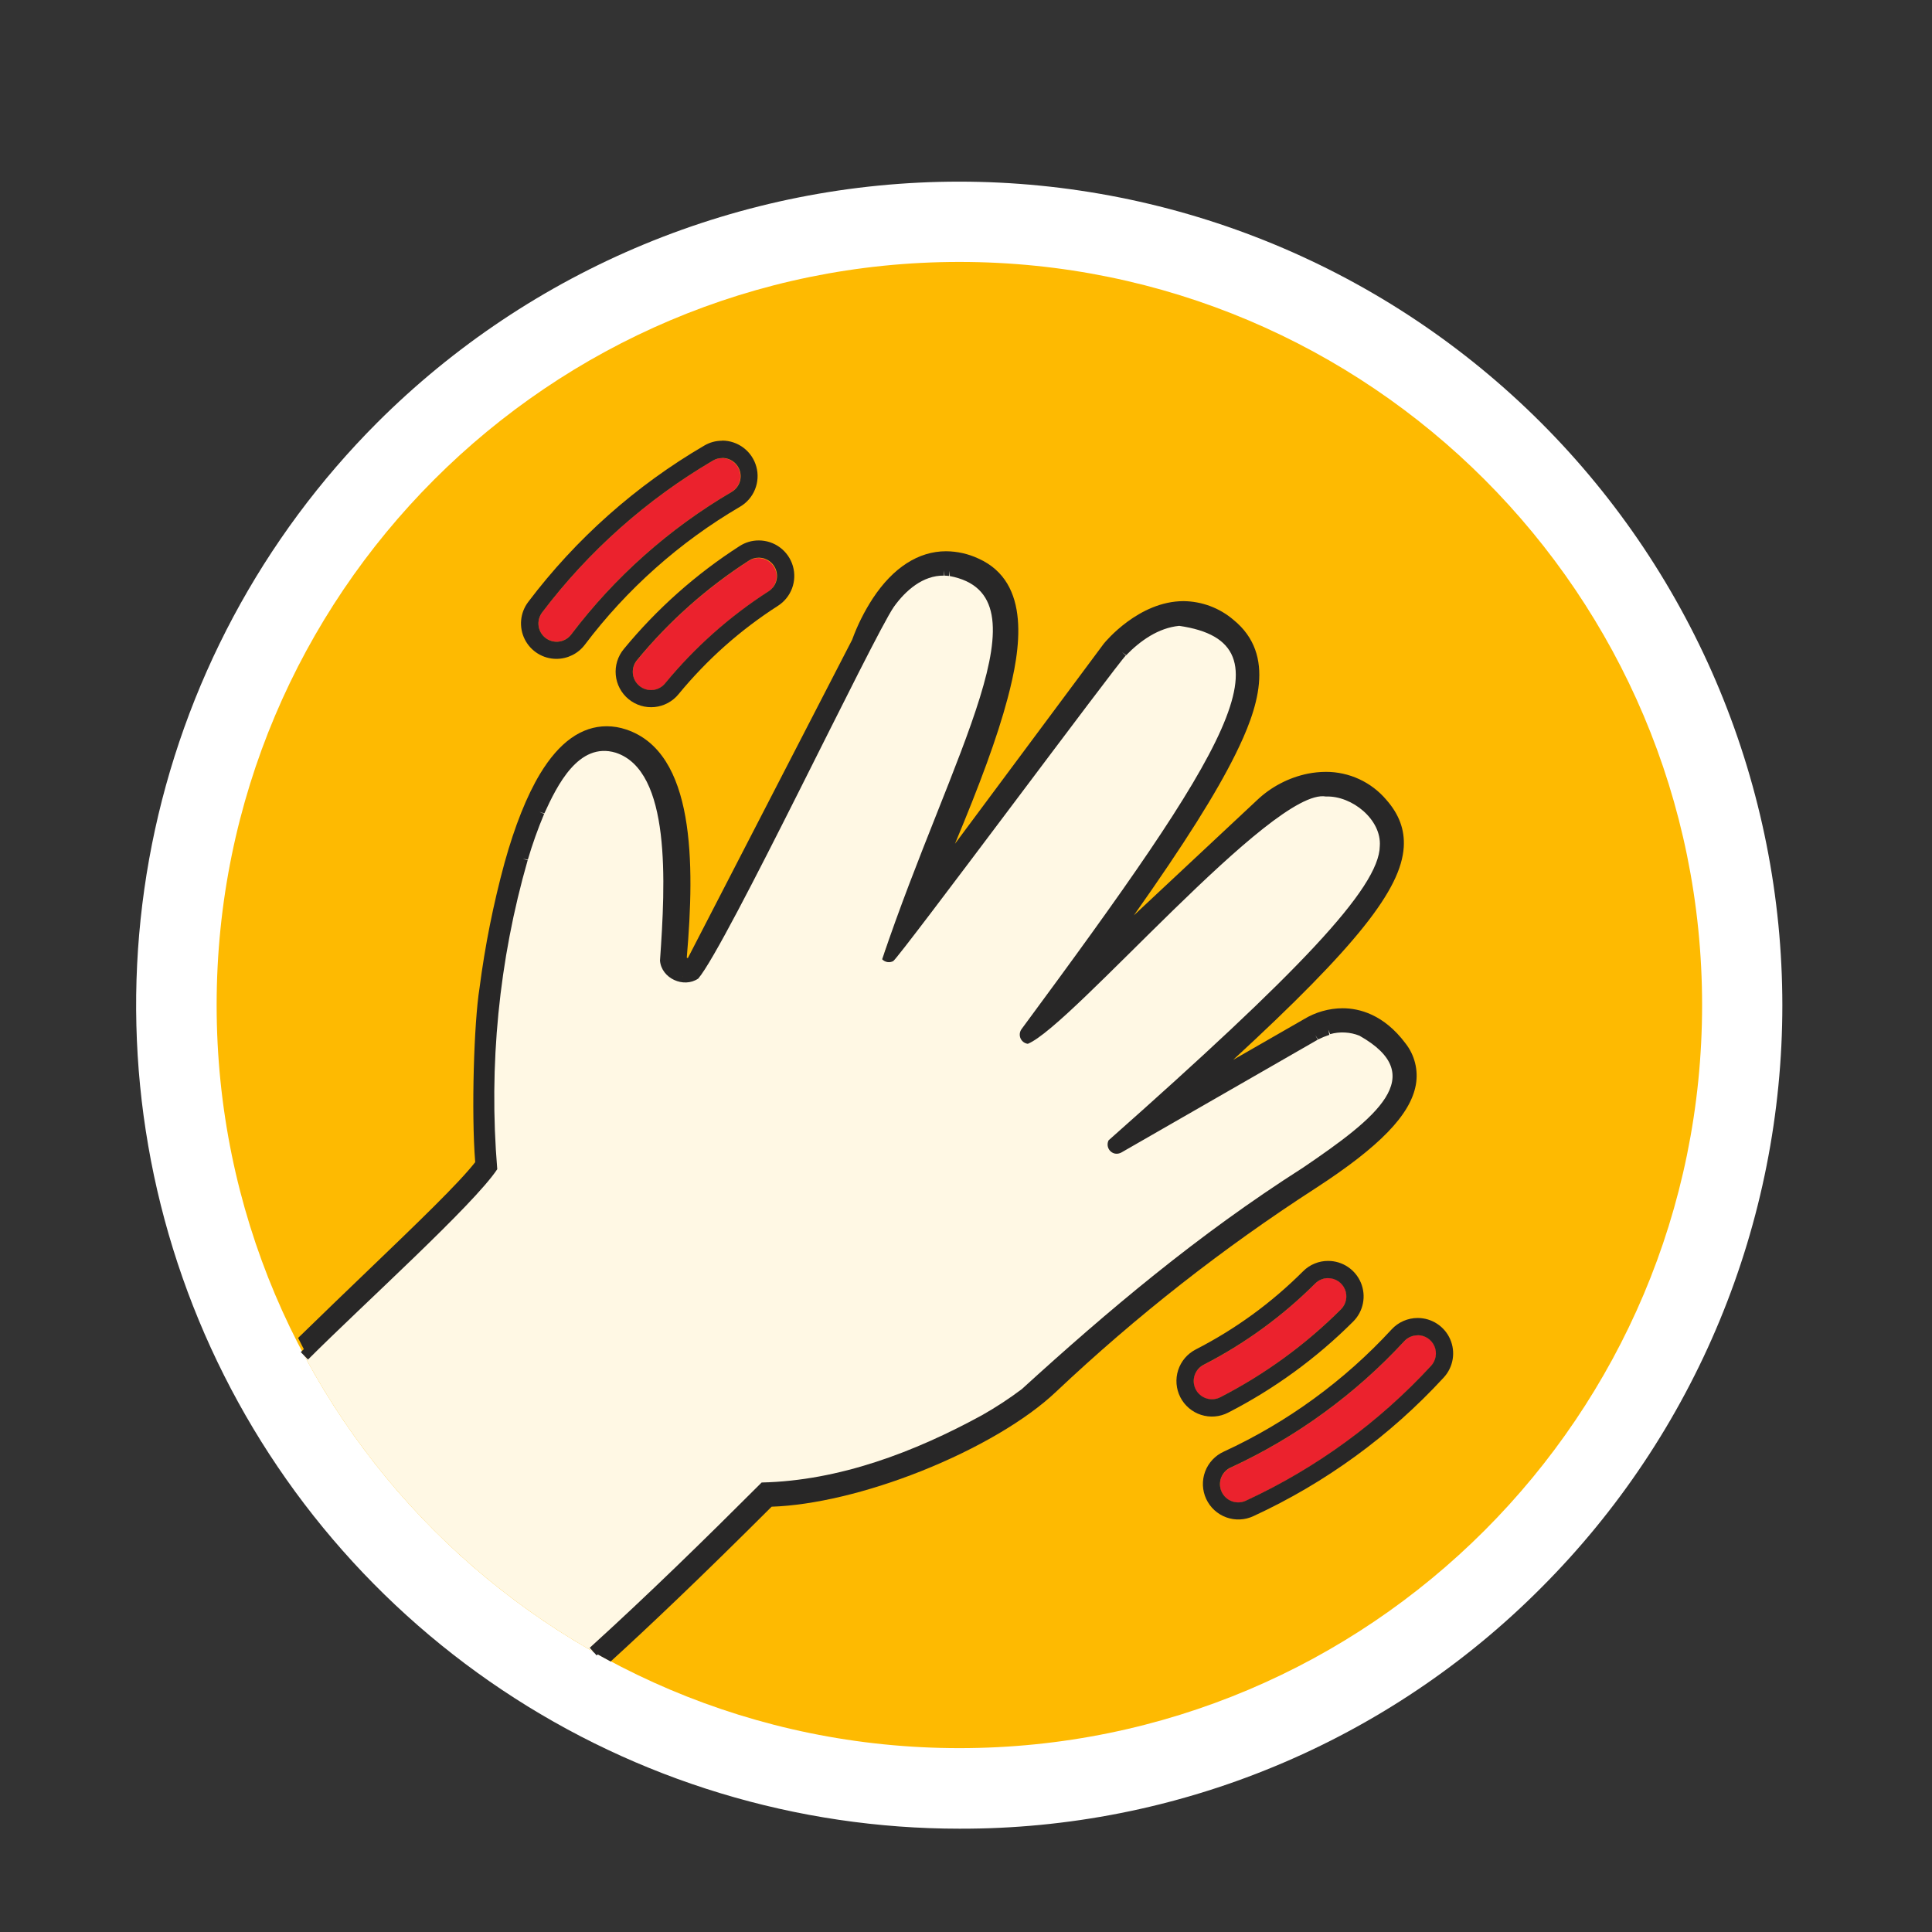
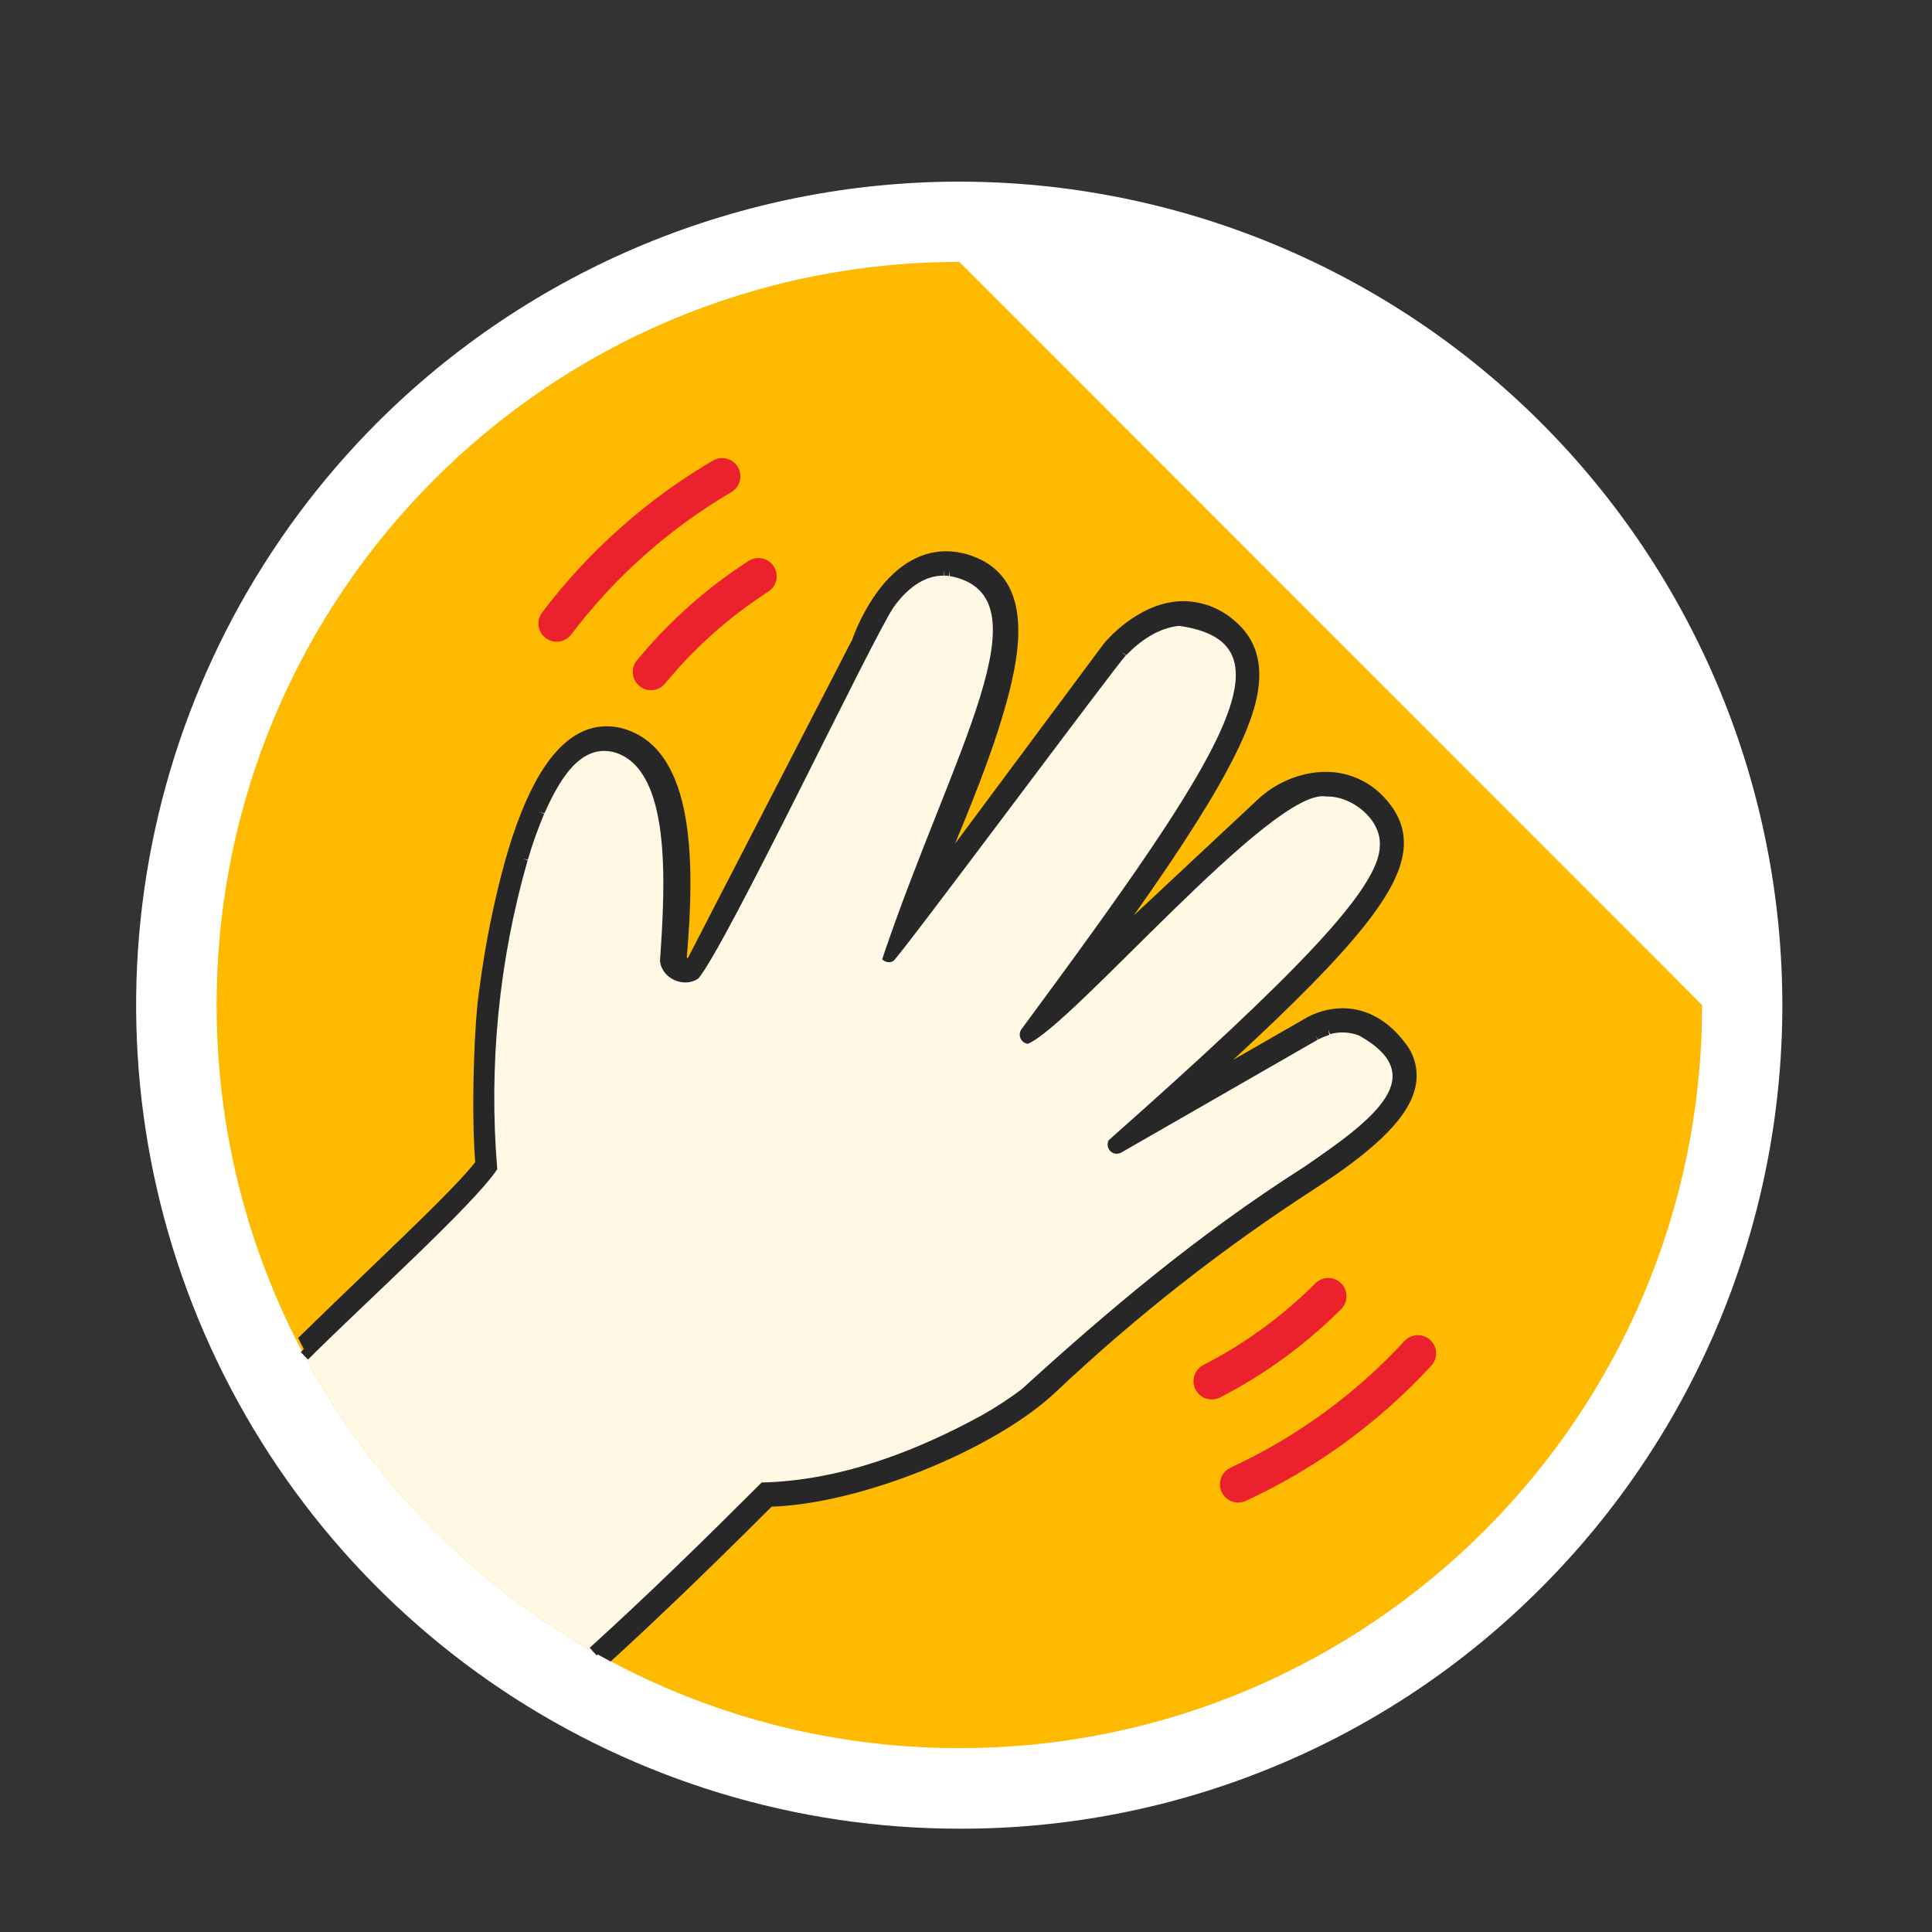
<svg xmlns="http://www.w3.org/2000/svg" width="1200" zoomAndPan="magnify" viewBox="0 0 900 900" height="1200" preserveAspectRatio="xMidYMid meet" version="1.0">
  <rect x="0" y="0" width="900" height="900" fill="#333333" stroke="none" />
  <path fill="#feba01" d="M 792.902 468.188 C 792.902 659.371 638.004 814.348 446.918 814.348 C 255.836 814.348 100.918 659.371 100.918 468.188 C 100.918 277.008 255.82 122.016 446.918 122.016 C 638.02 122.016 792.902 276.992 792.902 468.188 Z M 792.902 468.188 " fill-opacity="1" fill-rule="nonzero" />
  <path fill="#ffffff" d="M 446.918 851.871 C 442.211 851.871 437.508 851.785 432.805 851.609 C 428.102 851.438 423.402 851.176 418.707 850.832 C 414.012 850.484 409.328 850.051 404.648 849.531 C 399.973 849.016 395.305 848.41 390.648 847.719 C 385.992 847.027 381.352 846.25 376.723 845.391 C 372.098 844.527 367.484 843.578 362.895 842.547 C 358.301 841.516 353.73 840.402 349.18 839.199 C 344.625 838 340.098 836.715 335.594 835.348 C 331.09 833.984 326.613 832.535 322.164 831 C 317.711 829.469 313.289 827.855 308.898 826.16 C 304.508 824.465 300.148 822.691 295.824 820.836 C 291.496 818.98 287.207 817.047 282.953 815.031 C 278.695 813.02 274.48 810.93 270.301 808.762 C 266.125 806.59 261.988 804.348 257.891 802.023 C 253.797 799.703 249.746 797.309 245.738 794.84 C 241.73 792.367 237.77 789.824 233.859 787.207 C 229.945 784.594 226.078 781.906 222.266 779.145 C 218.449 776.387 214.688 773.559 210.977 770.664 C 207.266 767.766 203.609 764.801 200.008 761.77 C 196.406 758.738 192.863 755.641 189.375 752.477 C 185.887 749.316 182.461 746.09 179.09 742.801 C 175.723 739.512 172.414 736.164 169.168 732.75 C 165.922 729.34 162.742 725.871 159.625 722.344 C 156.508 718.816 153.453 715.23 150.469 711.594 C 147.48 707.953 144.562 704.258 141.715 700.512 C 138.863 696.762 136.082 692.965 133.375 689.113 C 130.664 685.262 128.023 681.363 125.457 677.418 C 122.891 673.469 120.398 669.477 117.977 665.438 C 115.559 661.398 113.215 657.316 110.945 653.191 C 108.676 649.066 106.48 644.898 104.367 640.691 C 102.25 636.488 100.211 632.242 98.25 627.961 C 96.289 623.68 94.41 619.363 92.609 615.012 C 90.809 610.664 89.086 606.281 87.445 601.867 C 85.809 597.453 84.25 593.008 82.773 588.539 C 81.297 584.066 79.902 579.57 78.59 575.047 C 77.281 570.523 76.051 565.977 74.91 561.41 C 73.766 556.844 72.707 552.254 71.73 547.648 C 70.754 543.039 69.867 538.418 69.062 533.777 C 68.258 529.137 67.539 524.484 66.902 519.82 C 66.27 515.152 65.723 510.477 65.262 505.789 C 64.801 501.102 64.426 496.41 64.137 491.711 C 63.848 487.008 63.645 482.305 63.531 477.598 C 63.414 472.891 63.387 468.18 63.441 463.473 C 63.5 458.762 63.645 454.059 63.875 449.355 C 64.105 444.648 64.422 439.953 64.828 435.262 C 65.23 430.57 65.723 425.887 66.297 421.211 C 66.875 416.539 67.535 411.879 68.281 407.227 C 69.031 402.578 69.863 397.945 70.781 393.324 C 71.699 388.707 72.703 384.105 73.789 379.523 C 74.879 374.941 76.047 370.383 77.305 365.844 C 78.559 361.305 79.898 356.793 81.32 352.301 C 82.738 347.812 84.242 343.352 85.828 338.918 C 87.414 334.484 89.082 330.082 90.828 325.707 C 92.578 321.336 94.402 316.996 96.312 312.691 C 98.219 308.387 100.203 304.117 102.27 299.887 C 104.332 295.652 106.473 291.461 108.691 287.309 C 110.91 283.156 113.207 279.043 115.574 274.977 C 117.945 270.906 120.391 266.883 122.906 262.902 C 125.426 258.926 128.016 254.996 130.68 251.113 C 133.34 247.227 136.074 243.395 138.879 239.613 C 141.684 235.832 144.555 232.102 147.496 228.426 C 150.438 224.746 153.445 221.125 156.52 217.559 C 159.594 213.996 162.73 210.484 165.934 207.035 C 169.137 203.586 172.402 200.195 175.73 196.867 C 180.172 192.43 184.715 188.105 189.367 183.891 C 194.02 179.676 198.77 175.578 203.621 171.598 C 208.473 167.621 213.422 163.762 218.461 160.023 C 223.504 156.285 228.633 152.676 233.852 149.188 C 239.07 145.703 244.371 142.348 249.754 139.125 C 255.137 135.898 260.594 132.809 266.129 129.852 C 271.664 126.895 277.27 124.074 282.941 121.391 C 288.613 118.711 294.352 116.168 300.148 113.77 C 305.945 111.367 311.797 109.113 317.707 107 C 323.613 104.887 329.57 102.922 335.578 101.102 C 341.582 99.281 347.629 97.609 353.715 96.086 C 359.801 94.562 365.922 93.188 372.074 91.965 C 378.23 90.742 384.41 89.672 390.617 88.75 C 396.824 87.832 403.051 87.066 409.293 86.453 C 415.539 85.84 421.793 85.379 428.059 85.074 C 434.328 84.766 440.598 84.613 446.871 84.617 C 453.148 84.617 459.418 84.773 465.684 85.082 C 471.949 85.391 478.207 85.855 484.449 86.473 C 490.695 87.086 496.918 87.855 503.125 88.781 C 509.332 89.703 515.512 90.777 521.664 92 C 527.82 93.227 533.938 94.605 540.023 96.129 C 546.113 97.656 552.156 99.332 558.16 101.152 C 564.164 102.977 570.121 104.945 576.027 107.062 C 581.934 109.18 587.785 111.438 593.582 113.84 C 599.379 116.242 605.113 118.789 610.785 121.473 C 616.457 124.156 622.059 126.98 627.594 129.938 C 633.125 132.898 638.582 135.992 643.965 139.219 C 649.348 142.449 654.645 145.805 659.863 149.293 C 665.078 152.781 670.207 156.395 675.246 160.133 C 680.285 163.875 685.23 167.734 690.082 171.719 C 694.93 175.699 699.68 179.801 704.328 184.016 C 708.977 188.23 713.52 192.559 717.957 196.996 C 722.395 201.438 726.719 205.98 730.934 210.633 C 735.148 215.285 739.242 220.035 743.223 224.891 C 747.207 229.742 751.062 234.688 754.801 239.73 C 758.539 244.773 762.152 249.902 765.637 255.121 C 769.125 260.344 772.48 265.645 775.707 271.027 C 778.934 276.414 782.023 281.871 784.984 287.41 C 787.941 292.945 790.762 298.551 793.445 304.223 C 796.129 309.898 798.672 315.637 801.074 321.434 C 803.477 327.234 805.734 333.09 807.848 339 C 809.961 344.91 811.93 350.867 813.754 356.875 C 815.574 362.883 817.25 368.93 818.773 375.02 C 820.301 381.109 821.676 387.23 822.902 393.391 C 824.125 399.547 825.199 405.73 826.121 411.938 C 827.043 418.148 827.812 424.375 828.43 430.625 C 829.047 436.871 829.508 443.129 829.816 449.398 C 830.125 455.668 830.281 461.941 830.285 468.219 C 830.285 474.496 830.133 480.773 829.828 487.043 C 829.52 493.312 829.059 499.57 828.445 505.816 C 827.832 512.066 827.066 518.293 826.148 524.504 C 825.23 530.715 824.16 536.898 822.938 543.055 C 821.715 549.211 820.344 555.336 818.82 561.426 C 817.297 567.516 815.625 573.566 813.809 579.574 C 811.988 585.582 810.023 591.539 807.91 597.453 C 805.801 603.363 803.543 609.219 801.145 615.02 C 798.746 620.82 796.207 626.559 793.527 632.234 C 790.844 637.91 788.027 643.516 785.07 649.055 C 782.117 654.59 779.027 660.055 775.805 665.438 C 772.578 670.824 769.227 676.129 765.742 681.348 C 762.258 686.57 758.648 691.703 754.914 696.746 C 751.18 701.789 747.32 706.738 743.344 711.594 C 739.363 716.449 735.27 721.203 731.059 725.855 C 726.848 730.508 722.523 735.055 718.09 739.496 C 713.664 743.949 709.129 748.293 704.484 752.523 C 699.844 756.75 695.102 760.863 690.254 764.859 C 685.41 768.852 680.469 772.727 675.434 776.477 C 670.395 780.227 665.27 783.852 660.055 787.348 C 654.84 790.844 649.539 794.211 644.16 797.445 C 638.777 800.68 633.316 803.781 627.781 806.746 C 622.246 809.711 616.645 812.535 610.969 815.223 C 605.293 817.91 599.555 820.457 593.754 822.859 C 587.953 825.262 582.098 827.523 576.188 829.637 C 570.273 831.75 564.312 833.719 558.305 835.535 C 552.293 837.355 546.242 839.023 540.152 840.547 C 534.059 842.066 527.934 843.434 521.773 844.652 C 515.617 845.867 509.43 846.93 503.219 847.844 C 497.008 848.754 490.773 849.512 484.527 850.113 C 478.277 850.715 472.016 851.164 465.746 851.457 C 459.473 851.75 453.199 851.887 446.918 851.871 Z M 446.918 851.871 " fill-opacity="1" fill-rule="nonzero" />
-   <path fill="#feba01" d="M 792.902 468.188 C 792.902 659.371 638.004 814.348 446.918 814.348 C 255.836 814.348 100.918 659.371 100.918 468.188 C 100.918 277.008 255.82 122.016 446.918 122.016 C 638.02 122.016 792.902 276.992 792.902 468.188 Z M 792.902 468.188 " fill-opacity="1" fill-rule="nonzero" />
+   <path fill="#feba01" d="M 792.902 468.188 C 792.902 659.371 638.004 814.348 446.918 814.348 C 255.836 814.348 100.918 659.371 100.918 468.188 C 100.918 277.008 255.82 122.016 446.918 122.016 Z M 792.902 468.188 " fill-opacity="1" fill-rule="nonzero" />
  <path fill="#eb222d" d="M 340.695 229.242 C 326.207 237.746 312.684 247.582 300.129 258.746 C 287.57 269.91 276.219 282.191 266.074 295.586 C 265.738 296.027 265.359 296.434 264.945 296.805 C 264.527 297.176 264.078 297.5 263.598 297.781 C 263.117 298.062 262.613 298.293 262.086 298.477 C 261.559 298.656 261.02 298.785 260.469 298.863 C 259.914 298.938 259.359 298.961 258.805 298.926 C 258.25 298.895 257.703 298.805 257.164 298.664 C 256.625 298.523 256.102 298.332 255.602 298.086 C 255.102 297.844 254.629 297.555 254.184 297.219 C 253.742 296.879 253.332 296.504 252.965 296.086 C 252.594 295.672 252.27 295.223 251.988 294.742 C 251.703 294.258 251.473 293.754 251.289 293.23 C 251.109 292.703 250.977 292.164 250.902 291.609 C 250.824 291.059 250.805 290.504 250.836 289.949 C 250.867 289.391 250.957 288.844 251.098 288.305 C 251.238 287.766 251.43 287.246 251.672 286.742 C 251.914 286.242 252.203 285.77 252.539 285.324 C 263.359 271.035 275.461 257.938 288.852 246.031 C 302.242 234.121 316.66 223.633 332.109 214.559 C 332.594 214.273 333.098 214.043 333.625 213.859 C 334.152 213.68 334.691 213.547 335.246 213.473 C 335.797 213.398 336.355 213.375 336.91 213.41 C 337.469 213.441 338.016 213.531 338.559 213.672 C 339.098 213.812 339.617 214.004 340.121 214.25 C 340.621 214.492 341.094 214.785 341.539 215.121 C 341.984 215.461 342.391 215.836 342.762 216.254 C 343.133 216.672 343.461 217.121 343.742 217.605 C 344.023 218.086 344.254 218.594 344.438 219.121 C 344.621 219.648 344.75 220.188 344.824 220.742 C 344.902 221.293 344.922 221.852 344.891 222.406 C 344.855 222.965 344.77 223.516 344.625 224.055 C 344.484 224.594 344.293 225.117 344.047 225.617 C 343.805 226.121 343.516 226.594 343.176 227.039 C 342.84 227.484 342.461 227.891 342.043 228.262 C 341.625 228.633 341.176 228.961 340.695 229.242 Z M 358.055 275.496 C 348.98 281.336 340.406 287.84 332.34 295.012 C 324.273 302.18 316.809 309.93 309.941 318.262 C 309.594 318.707 309.203 319.113 308.773 319.484 C 308.344 319.852 307.883 320.172 307.387 320.449 C 306.891 320.723 306.375 320.945 305.836 321.117 C 305.297 321.289 304.746 321.406 304.184 321.469 C 303.621 321.531 303.059 321.535 302.492 321.484 C 301.93 321.434 301.375 321.324 300.832 321.164 C 300.293 321.004 299.77 320.789 299.27 320.523 C 298.77 320.254 298.301 319.941 297.867 319.582 C 297.43 319.223 297.031 318.824 296.676 318.383 C 296.316 317.945 296.008 317.473 295.746 316.973 C 295.48 316.469 295.27 315.949 295.113 315.402 C 294.953 314.859 294.852 314.305 294.805 313.742 C 294.754 313.176 294.766 312.613 294.828 312.051 C 294.895 311.488 295.016 310.938 295.188 310.398 C 295.363 309.859 295.59 309.344 295.867 308.852 C 296.148 308.359 296.473 307.898 296.844 307.469 C 304.266 298.457 312.336 290.074 321.062 282.316 C 329.785 274.562 339.059 267.527 348.879 261.215 C 349.348 260.926 349.836 260.688 350.352 260.496 C 350.867 260.305 351.395 260.164 351.938 260.078 C 352.48 259.988 353.027 259.953 353.574 259.969 C 354.125 259.988 354.668 260.059 355.203 260.18 C 355.738 260.301 356.258 260.477 356.758 260.699 C 357.262 260.922 357.734 261.191 358.184 261.508 C 358.637 261.824 359.051 262.18 359.43 262.578 C 359.812 262.973 360.148 263.402 360.445 263.863 C 360.742 264.328 360.992 264.812 361.195 265.324 C 361.398 265.836 361.551 266.359 361.652 266.902 C 361.754 267.441 361.801 267.988 361.797 268.535 C 361.789 269.086 361.73 269.629 361.621 270.168 C 361.512 270.707 361.348 271.23 361.137 271.734 C 360.926 272.242 360.668 272.727 360.359 273.184 C 360.055 273.637 359.707 274.062 359.32 274.449 C 358.934 274.84 358.512 275.188 358.055 275.496 Z M 573.461 683.594 C 588.703 676.527 603.113 668.051 616.691 658.16 C 630.27 648.266 642.758 637.148 654.16 624.809 C 654.535 624.387 654.945 624.008 655.398 623.672 C 655.848 623.332 656.328 623.043 656.836 622.801 C 657.344 622.555 657.871 622.367 658.418 622.23 C 658.965 622.09 659.52 622.008 660.082 621.98 C 660.645 621.953 661.203 621.984 661.758 622.066 C 662.316 622.152 662.859 622.289 663.387 622.48 C 663.918 622.676 664.422 622.918 664.902 623.211 C 665.387 623.504 665.832 623.84 666.246 624.223 C 666.66 624.605 667.031 625.023 667.363 625.48 C 667.695 625.938 667.977 626.422 668.211 626.934 C 668.445 627.445 668.625 627.977 668.754 628.523 C 668.883 629.074 668.957 629.629 668.973 630.191 C 668.992 630.754 668.953 631.312 668.859 631.871 C 668.77 632.426 668.621 632.965 668.422 633.492 C 668.219 634.02 667.969 634.52 667.668 634.996 C 667.367 635.473 667.023 635.914 666.633 636.324 C 654.484 649.496 641.168 661.359 626.688 671.914 C 612.207 682.469 596.84 691.512 580.582 699.047 C 580.074 699.305 579.547 699.504 578.996 699.652 C 578.449 699.801 577.891 699.895 577.324 699.934 C 576.758 699.969 576.191 699.949 575.629 699.871 C 575.062 699.793 574.512 699.66 573.977 699.473 C 573.441 699.285 572.926 699.047 572.438 698.754 C 571.949 698.465 571.496 698.129 571.074 697.746 C 570.652 697.363 570.273 696.941 569.938 696.484 C 569.602 696.027 569.312 695.539 569.074 695.023 C 568.836 694.504 568.652 693.969 568.52 693.418 C 568.387 692.863 568.312 692.301 568.297 691.734 C 568.277 691.164 568.316 690.602 568.41 690.039 C 568.504 689.477 568.656 688.934 568.859 688.402 C 569.062 687.871 569.32 687.363 569.625 686.887 C 569.934 686.406 570.281 685.961 570.68 685.555 C 571.074 685.145 571.504 684.777 571.973 684.457 C 572.441 684.133 572.938 683.863 573.461 683.641 Z M 560.602 635.855 C 570.203 630.93 579.363 625.289 588.086 618.938 C 596.809 612.582 604.988 605.594 612.621 597.965 C 613.012 597.555 613.441 597.188 613.902 596.867 C 614.367 596.543 614.859 596.266 615.379 596.043 C 615.898 595.816 616.434 595.645 616.984 595.527 C 617.539 595.41 618.098 595.348 618.664 595.34 C 619.23 595.332 619.789 595.383 620.348 595.488 C 620.902 595.594 621.441 595.754 621.965 595.969 C 622.488 596.184 622.988 596.445 623.457 596.762 C 623.93 597.074 624.363 597.43 624.762 597.832 C 625.164 598.23 625.52 598.668 625.832 599.141 C 626.145 599.609 626.406 600.109 626.621 600.633 C 626.832 601.156 626.992 601.699 627.098 602.254 C 627.203 602.809 627.254 603.371 627.246 603.938 C 627.238 604.504 627.176 605.062 627.055 605.617 C 626.938 606.168 626.766 606.703 626.539 607.223 C 626.312 607.742 626.039 608.234 625.715 608.699 C 625.391 609.16 625.023 609.59 624.613 609.98 C 616.355 618.227 607.508 625.789 598.074 632.664 C 588.641 639.539 578.73 645.641 568.352 650.977 C 567.855 651.23 567.34 651.434 566.801 651.586 C 566.266 651.738 565.719 651.836 565.164 651.883 C 564.609 651.93 564.055 651.918 563.5 651.855 C 562.945 651.789 562.402 651.672 561.875 651.504 C 561.344 651.332 560.832 651.109 560.348 650.84 C 559.859 650.566 559.402 650.25 558.98 649.891 C 558.555 649.527 558.168 649.129 557.82 648.691 C 557.477 648.254 557.176 647.789 556.922 647.293 C 556.668 646.797 556.465 646.281 556.309 645.742 C 556.156 645.207 556.059 644.66 556.016 644.105 C 555.969 643.547 555.977 642.992 556.043 642.438 C 556.105 641.887 556.223 641.344 556.395 640.812 C 556.566 640.281 556.785 639.773 557.059 639.285 C 557.328 638.797 557.645 638.34 558.008 637.914 C 558.367 637.492 558.766 637.105 559.203 636.758 C 559.641 636.41 560.105 636.113 560.602 635.855 Z M 560.602 635.855 " fill-opacity="1" fill-rule="nonzero" />
-   <path fill="#282727" d="M 336.387 213.352 C 337.332 213.336 338.254 213.473 339.148 213.766 C 340.047 214.055 340.875 214.484 341.629 215.055 C 342.383 215.621 343.027 216.297 343.555 217.078 C 344.086 217.859 344.477 218.707 344.723 219.617 C 344.969 220.531 345.062 221.457 345 222.398 C 344.938 223.344 344.723 224.25 344.359 225.121 C 343.996 225.992 343.5 226.781 342.871 227.488 C 342.242 228.191 341.52 228.777 340.695 229.242 C 326.207 237.746 312.684 247.582 300.129 258.746 C 287.57 269.91 276.219 282.191 266.074 295.586 C 265.738 296.027 265.359 296.434 264.945 296.805 C 264.527 297.176 264.078 297.5 263.598 297.781 C 263.117 298.062 262.613 298.293 262.086 298.477 C 261.559 298.656 261.02 298.785 260.469 298.863 C 259.914 298.938 259.359 298.961 258.805 298.926 C 258.25 298.895 257.703 298.805 257.164 298.664 C 256.625 298.523 256.102 298.332 255.602 298.086 C 255.102 297.844 254.629 297.555 254.184 297.219 C 253.742 296.879 253.332 296.504 252.965 296.086 C 252.594 295.672 252.27 295.223 251.988 294.742 C 251.703 294.258 251.473 293.754 251.289 293.23 C 251.109 292.703 250.977 292.164 250.902 291.609 C 250.824 291.059 250.805 290.504 250.836 289.949 C 250.867 289.391 250.957 288.844 251.098 288.305 C 251.238 287.766 251.43 287.246 251.672 286.742 C 251.914 286.242 252.203 285.77 252.539 285.324 C 263.359 271.035 275.461 257.938 288.852 246.031 C 302.242 234.121 316.66 223.633 332.109 214.559 C 333.43 213.781 334.855 213.387 336.387 213.383 M 353.457 259.801 C 354.375 259.797 355.27 259.941 356.141 260.23 C 357.008 260.523 357.812 260.941 358.547 261.492 C 359.281 262.039 359.91 262.691 360.434 263.445 C 360.957 264.199 361.348 265.016 361.605 265.895 C 361.863 266.773 361.977 267.672 361.945 268.59 C 361.914 269.508 361.738 270.395 361.418 271.254 C 361.098 272.113 360.648 272.902 360.074 273.617 C 359.5 274.328 358.828 274.938 358.055 275.434 C 348.98 281.27 340.406 287.773 332.34 294.945 C 324.273 302.117 316.809 309.867 309.941 318.199 C 309.594 318.645 309.203 319.051 308.773 319.418 C 308.344 319.785 307.883 320.109 307.387 320.383 C 306.891 320.66 306.375 320.883 305.836 321.055 C 305.297 321.227 304.746 321.344 304.184 321.402 C 303.621 321.465 303.055 321.469 302.492 321.418 C 301.93 321.367 301.375 321.262 300.832 321.098 C 300.293 320.938 299.77 320.723 299.27 320.457 C 298.77 320.191 298.301 319.879 297.867 319.52 C 297.43 319.156 297.031 318.758 296.676 318.32 C 296.316 317.879 296.008 317.41 295.746 316.906 C 295.48 316.406 295.27 315.883 295.113 315.34 C 294.953 314.797 294.852 314.242 294.805 313.676 C 294.754 313.113 294.766 312.551 294.828 311.988 C 294.895 311.426 295.016 310.875 295.188 310.336 C 295.363 309.797 295.59 309.281 295.867 308.789 C 296.148 308.293 296.473 307.832 296.844 307.406 C 304.266 298.395 312.336 290.008 321.062 282.254 C 329.785 274.496 339.059 267.465 348.879 261.148 C 350.27 260.246 351.797 259.797 353.457 259.801 M 618.699 595.422 C 619.535 595.422 620.355 595.543 621.16 595.785 C 621.961 596.027 622.711 596.383 623.41 596.848 C 624.109 597.312 624.723 597.871 625.254 598.52 C 625.789 599.168 626.215 599.879 626.535 600.656 C 626.855 601.43 627.059 602.234 627.141 603.07 C 627.223 603.906 627.18 604.734 627.016 605.555 C 626.852 606.379 626.574 607.16 626.18 607.898 C 625.781 608.641 625.289 609.305 624.695 609.898 C 616.434 618.148 607.586 625.711 598.152 632.582 C 588.719 639.457 578.812 645.562 568.43 650.895 C 567.934 651.148 567.418 651.352 566.883 651.504 C 566.348 651.656 565.801 651.754 565.246 651.797 C 564.688 651.844 564.137 651.832 563.582 651.77 C 563.027 651.703 562.484 651.586 561.957 651.418 C 561.426 651.246 560.918 651.023 560.43 650.754 C 559.941 650.484 559.484 650.168 559.062 649.805 C 558.637 649.445 558.25 649.047 557.902 648.609 C 557.559 648.172 557.258 647.707 557 647.211 C 556.746 646.715 556.547 646.199 556.395 645.664 C 556.242 645.125 556.145 644.578 556.098 644.023 C 556.055 643.469 556.062 642.914 556.129 642.359 C 556.191 641.805 556.309 641.262 556.48 640.734 C 556.652 640.203 556.871 639.691 557.145 639.207 C 557.414 638.719 557.73 638.262 558.09 637.836 C 558.449 637.414 558.848 637.027 559.285 636.68 C 559.723 636.332 560.188 636.031 560.684 635.777 C 570.281 630.852 579.445 625.211 588.168 618.855 C 596.887 612.504 605.066 605.512 612.703 597.883 C 613.496 597.09 614.414 596.477 615.453 596.047 C 616.492 595.617 617.574 595.402 618.699 595.406 M 660.414 621.992 C 661.238 621.992 662.047 622.109 662.836 622.348 C 663.625 622.582 664.367 622.926 665.055 623.379 C 665.746 623.828 666.359 624.371 666.891 625 C 667.422 625.629 667.855 626.324 668.188 627.078 C 668.516 627.836 668.734 628.621 668.836 629.441 C 668.938 630.258 668.918 631.074 668.781 631.891 C 668.645 632.703 668.395 633.48 668.031 634.223 C 667.672 634.961 667.207 635.637 666.648 636.242 C 654.5 649.414 641.184 661.277 626.703 671.832 C 612.223 682.387 596.855 691.434 580.602 698.969 C 580.09 699.223 579.562 699.426 579.016 699.574 C 578.465 699.723 577.906 699.816 577.34 699.852 C 576.773 699.887 576.207 699.867 575.645 699.789 C 575.078 699.715 574.531 699.582 573.992 699.395 C 573.457 699.207 572.941 698.965 572.453 698.676 C 571.965 698.383 571.512 698.047 571.09 697.664 C 570.668 697.281 570.289 696.863 569.953 696.402 C 569.617 695.945 569.328 695.457 569.09 694.941 C 568.852 694.426 568.668 693.891 568.535 693.336 C 568.406 692.781 568.328 692.223 568.312 691.652 C 568.293 691.086 568.332 690.52 568.426 689.957 C 568.52 689.398 568.672 688.852 568.875 688.32 C 569.082 687.789 569.336 687.285 569.641 686.805 C 569.949 686.324 570.297 685.883 570.695 685.473 C 571.09 685.062 571.52 684.699 571.988 684.375 C 572.457 684.055 572.953 683.781 573.48 683.559 C 588.719 676.496 603.129 668.02 616.707 658.125 C 630.285 648.234 642.777 637.117 654.176 624.777 C 654.977 623.902 655.922 623.227 657.008 622.754 C 658.094 622.277 659.227 622.039 660.414 622.043 M 336.387 205.309 C 333.398 205.309 330.617 206.07 328.043 207.594 C 312.113 216.906 297.25 227.691 283.449 239.949 C 269.652 252.203 257.191 265.695 246.062 280.418 C 245.133 281.645 244.387 282.973 243.828 284.406 C 243.27 285.84 242.918 287.324 242.773 288.855 C 242.629 290.387 242.699 291.906 242.977 293.422 C 243.258 294.934 243.742 296.379 244.426 297.758 C 245.109 299.133 245.969 300.391 247.004 301.527 C 248.043 302.668 249.215 303.641 250.52 304.449 C 251.828 305.258 253.223 305.875 254.699 306.297 C 256.18 306.715 257.688 306.926 259.227 306.922 C 260.504 306.922 261.762 306.773 263.004 306.48 C 264.246 306.188 265.438 305.758 266.582 305.191 C 267.723 304.625 268.789 303.934 269.773 303.121 C 270.758 302.309 271.633 301.395 272.406 300.379 C 282.227 287.375 293.223 275.457 305.398 264.633 C 317.57 253.805 330.688 244.277 344.746 236.043 C 345.523 235.59 346.258 235.07 346.953 234.496 C 347.648 233.918 348.289 233.289 348.879 232.609 C 349.469 231.926 350 231.203 350.473 230.434 C 350.945 229.664 351.352 228.863 351.691 228.027 C 352.031 227.191 352.305 226.336 352.504 225.457 C 352.703 224.578 352.832 223.688 352.887 222.785 C 352.941 221.887 352.922 220.988 352.832 220.09 C 352.738 219.191 352.574 218.309 352.34 217.438 C 352.102 216.566 351.797 215.723 351.422 214.902 C 351.047 214.082 350.605 213.297 350.102 212.547 C 349.602 211.801 349.039 211.098 348.422 210.441 C 347.805 209.785 347.137 209.184 346.418 208.637 C 345.703 208.09 344.945 207.602 344.148 207.18 C 343.352 206.758 342.527 206.398 341.676 206.113 C 340.82 205.824 339.949 205.605 339.059 205.461 C 338.168 205.316 337.273 205.242 336.371 205.246 Z M 353.457 251.758 C 350.23 251.762 347.254 252.637 344.535 254.379 C 334.363 260.914 324.758 268.199 315.719 276.234 C 306.684 284.266 298.32 292.953 290.637 302.293 C 290.289 302.707 289.961 303.141 289.652 303.59 C 289.344 304.043 289.062 304.504 288.801 304.984 C 288.539 305.461 288.301 305.949 288.09 306.453 C 287.879 306.953 287.691 307.465 287.527 307.984 C 287.367 308.504 287.23 309.027 287.117 309.562 C 287.008 310.094 286.926 310.633 286.867 311.176 C 286.809 311.715 286.781 312.258 286.777 312.805 C 286.773 313.348 286.797 313.891 286.848 314.434 C 286.895 314.977 286.973 315.516 287.074 316.047 C 287.18 316.582 287.309 317.109 287.465 317.633 C 287.617 318.156 287.801 318.668 288.004 319.172 C 288.211 319.676 288.441 320.168 288.695 320.648 C 288.953 321.129 289.23 321.598 289.531 322.051 C 289.832 322.504 290.152 322.945 290.496 323.367 C 290.84 323.789 291.207 324.191 291.59 324.578 C 291.973 324.965 292.375 325.328 292.797 325.676 C 293.215 326.02 293.652 326.348 294.105 326.648 C 294.555 326.953 295.023 327.23 295.5 327.488 C 295.98 327.746 296.473 327.98 296.977 328.188 C 297.48 328.395 297.992 328.578 298.512 328.738 C 299.031 328.895 299.559 329.027 300.094 329.133 C 300.629 329.238 301.164 329.316 301.707 329.367 C 302.25 329.422 302.793 329.445 303.336 329.445 C 303.879 329.445 304.422 329.418 304.965 329.363 C 305.504 329.309 306.043 329.227 306.578 329.117 C 307.109 329.012 307.637 328.875 308.156 328.715 C 308.676 328.555 309.188 328.371 309.691 328.16 C 310.191 327.949 310.684 327.715 311.16 327.457 C 311.641 327.195 312.105 326.914 312.555 326.609 C 313.008 326.305 313.441 325.98 313.859 325.633 C 314.277 325.281 314.68 324.914 315.062 324.527 C 315.445 324.141 315.805 323.734 316.148 323.312 C 329.422 307.191 344.844 293.488 362.414 282.203 C 363.16 281.723 363.863 281.188 364.523 280.594 C 365.184 280 365.793 279.359 366.348 278.668 C 366.906 277.977 367.402 277.242 367.844 276.473 C 368.281 275.699 368.656 274.898 368.969 274.066 C 369.277 273.234 369.52 272.383 369.691 271.512 C 369.863 270.641 369.965 269.762 369.996 268.875 C 370.027 267.988 369.988 267.105 369.879 266.223 C 369.766 265.344 369.586 264.477 369.336 263.625 C 369.086 262.773 368.77 261.945 368.387 261.145 C 368 260.344 367.555 259.578 367.051 258.852 C 366.543 258.121 365.98 257.438 365.363 256.801 C 364.746 256.16 364.082 255.578 363.371 255.047 C 362.66 254.516 361.914 254.043 361.125 253.633 C 360.34 253.223 359.523 252.875 358.684 252.598 C 357.84 252.316 356.98 252.109 356.105 251.969 C 355.227 251.824 354.348 251.758 353.457 251.758 Z M 618.699 587.383 C 616.508 587.375 614.402 587.789 612.379 588.625 C 610.355 589.461 608.57 590.656 607.027 592.207 C 592.258 606.961 575.59 619.105 557.016 628.637 C 556.535 628.883 556.066 629.152 555.613 629.445 C 555.156 629.738 554.719 630.055 554.293 630.391 C 553.867 630.727 553.461 631.082 553.074 631.457 C 552.684 631.836 552.312 632.23 551.961 632.641 C 551.613 633.055 551.281 633.484 550.973 633.93 C 550.664 634.375 550.379 634.832 550.117 635.305 C 549.852 635.781 549.613 636.266 549.398 636.762 C 549.184 637.258 548.992 637.766 548.824 638.281 C 548.66 638.797 548.52 639.316 548.402 639.848 C 548.289 640.375 548.199 640.91 548.137 641.449 C 548.074 641.984 548.039 642.527 548.031 643.066 C 548.023 643.609 548.039 644.148 548.082 644.688 C 548.125 645.23 548.195 645.766 548.293 646.297 C 548.391 646.832 548.512 647.359 548.66 647.879 C 548.809 648.398 548.98 648.914 549.18 649.418 C 549.379 649.918 549.602 650.414 549.848 650.895 C 550.094 651.375 550.363 651.844 550.656 652.301 C 550.949 652.758 551.266 653.195 551.602 653.621 C 551.938 654.047 552.293 654.453 552.672 654.844 C 553.047 655.23 553.441 655.602 553.852 655.953 C 554.266 656.305 554.695 656.633 555.141 656.941 C 555.582 657.25 556.043 657.535 556.516 657.801 C 556.988 658.062 557.473 658.301 557.969 658.52 C 558.465 658.734 558.973 658.926 559.488 659.09 C 560.004 659.258 560.523 659.398 561.055 659.512 C 561.582 659.629 562.117 659.715 562.652 659.777 C 563.191 659.84 563.73 659.875 564.273 659.887 C 564.812 659.895 565.355 659.879 565.895 659.836 C 566.434 659.789 566.969 659.719 567.5 659.625 C 568.035 659.527 568.562 659.406 569.082 659.258 C 569.602 659.109 570.113 658.934 570.617 658.738 C 571.121 658.539 571.613 658.316 572.098 658.066 C 582.855 652.551 593.121 646.23 602.895 639.109 C 612.668 631.992 621.832 624.156 630.383 615.609 C 630.957 615.035 631.488 614.418 631.973 613.766 C 632.457 613.113 632.891 612.43 633.273 611.711 C 633.656 610.996 633.984 610.254 634.258 609.488 C 634.531 608.723 634.75 607.941 634.906 607.145 C 635.066 606.348 635.164 605.543 635.207 604.734 C 635.246 603.922 635.227 603.109 635.148 602.301 C 635.066 601.492 634.93 600.695 634.73 599.906 C 634.535 599.117 634.281 598.348 633.973 597.594 C 633.66 596.844 633.297 596.121 632.879 595.422 C 632.461 594.727 631.996 594.062 631.48 593.434 C 630.965 592.805 630.406 592.219 629.805 591.672 C 629.203 591.125 628.566 590.625 627.891 590.176 C 627.215 589.723 626.512 589.324 625.777 588.973 C 625.043 588.625 624.285 588.336 623.508 588.098 C 622.73 587.859 621.941 587.684 621.137 587.562 C 620.336 587.441 619.527 587.383 618.715 587.383 Z M 660.398 613.969 C 659.258 613.969 658.129 614.086 657.012 614.32 C 655.895 614.555 654.816 614.898 653.77 615.359 C 652.727 615.816 651.738 616.375 650.812 617.039 C 649.883 617.703 649.031 618.453 648.262 619.293 C 637.234 631.266 625.141 642.039 611.984 651.621 C 598.828 661.203 584.863 669.406 570.086 676.227 C 569.59 676.449 569.105 676.699 568.633 676.969 C 568.16 677.242 567.703 677.535 567.262 677.852 C 566.82 678.168 566.391 678.508 565.984 678.867 C 565.574 679.227 565.184 679.605 564.812 680.004 C 564.438 680.398 564.086 680.816 563.758 681.25 C 563.426 681.68 563.117 682.129 562.828 682.59 C 562.543 683.055 562.277 683.531 562.039 684.02 C 561.801 684.508 561.586 685.008 561.395 685.52 C 561.203 686.031 561.039 686.551 560.898 687.074 C 560.762 687.602 560.648 688.137 560.562 688.672 C 560.477 689.211 560.414 689.75 560.383 690.297 C 560.348 690.84 560.344 691.383 560.363 691.93 C 560.387 692.473 560.434 693.016 560.508 693.555 C 560.582 694.094 560.68 694.629 560.809 695.16 C 560.938 695.688 561.09 696.211 561.266 696.727 C 561.445 697.238 561.648 697.746 561.879 698.238 C 562.105 698.734 562.359 699.215 562.637 699.684 C 562.91 700.156 563.211 700.609 563.531 701.051 C 563.852 701.488 564.195 701.914 564.559 702.32 C 564.922 702.727 565.305 703.113 565.703 703.48 C 566.105 703.848 566.523 704.195 566.961 704.523 C 567.395 704.852 567.848 705.156 568.312 705.438 C 568.777 705.719 569.254 705.98 569.746 706.215 C 570.238 706.449 570.738 706.66 571.254 706.844 C 571.766 707.031 572.285 707.191 572.812 707.324 C 573.34 707.457 573.871 707.566 574.41 707.648 C 574.949 707.73 575.492 707.781 576.035 707.812 C 576.578 707.84 577.121 707.84 577.668 707.812 C 578.211 707.789 578.75 707.734 579.289 707.656 C 579.828 707.574 580.363 707.469 580.891 707.336 C 581.418 707.203 581.941 707.047 582.453 706.863 C 582.965 706.68 583.469 706.469 583.961 706.238 C 600.703 698.508 616.527 689.215 631.434 678.355 C 646.34 667.496 660.043 655.281 672.535 641.711 C 673.078 641.125 673.574 640.5 674.027 639.844 C 674.48 639.184 674.883 638.496 675.234 637.777 C 675.59 637.062 675.887 636.32 676.133 635.562 C 676.379 634.801 676.57 634.023 676.703 633.238 C 676.836 632.449 676.91 631.652 676.93 630.855 C 676.945 630.055 676.906 629.258 676.809 628.465 C 676.711 627.672 676.555 626.891 676.344 626.117 C 676.133 625.348 675.867 624.594 675.547 623.863 C 675.227 623.129 674.855 622.426 674.434 621.746 C 674.008 621.066 673.539 620.422 673.023 619.812 C 672.508 619.203 671.949 618.633 671.352 618.102 C 670.75 617.574 670.117 617.09 669.445 616.652 C 668.777 616.215 668.082 615.832 667.355 615.496 C 666.629 615.16 665.883 614.875 665.117 614.648 C 664.352 614.422 663.574 614.25 662.781 614.137 C 661.992 614.023 661.195 613.965 660.398 613.969 Z M 660.398 613.969 " fill-opacity="1" fill-rule="nonzero" />
  <path fill="#fff8e4" d="M 283.645 762.688 C 281.055 765.086 278.613 767.289 276.297 769.395 C 269.227 765.375 262.305 761.113 255.535 756.605 C 248.766 752.098 242.16 747.359 235.719 742.391 C 229.281 737.418 223.023 732.23 216.949 726.82 C 210.871 721.41 204.996 715.793 199.312 709.973 C 193.633 704.152 188.16 698.137 182.902 691.93 C 177.641 685.723 172.605 679.34 167.793 672.781 C 162.98 666.223 158.406 659.5 154.066 652.621 C 149.723 645.738 145.629 638.715 141.781 631.547 C 185.473 588.863 219.938 557.562 229.133 543.973 C 226.93 522.598 228.168 477.551 230.742 461.691 L 230.742 461.258 C 230.742 461.16 230.742 461.047 230.742 460.902 L 230.742 460.84 C 230.742 460.695 230.742 460.551 230.742 460.391 L 230.742 460.195 C 230.742 460.02 230.742 459.844 230.742 459.648 L 230.742 459.391 C 230.742 459.184 230.742 458.973 230.82 458.734 L 230.82 458.426 L 230.918 457.688 L 230.918 457.348 C 230.918 457.074 231 456.801 231.047 456.512 L 231.047 456.094 L 231.191 455.195 C 231.184 455.043 231.184 454.895 231.191 454.742 C 231.191 454.402 231.238 454.047 231.336 453.684 L 231.336 453.297 C 231.336 452.91 231.449 452.508 231.512 452.105 C 231.52 451.965 231.52 451.828 231.512 451.688 C 231.512 451.254 231.656 450.805 231.723 450.336 L 231.723 450 L 231.965 448.391 L 231.965 448.102 C 232.059 447.539 232.141 446.977 232.234 446.379 L 232.234 446.172 C 232.332 445.559 232.445 444.918 232.559 444.273 L 232.559 444.145 C 233.008 441.539 233.523 438.707 234.164 435.719 C 234.809 432.293 235.547 428.672 236.367 424.895 L 236.367 424.684 L 236.898 422.238 L 236.898 421.949 C 237.074 421.16 237.27 420.344 237.445 419.555 L 237.445 419.215 C 237.637 418.43 237.812 417.609 238.008 416.836 L 238.105 416.434 C 238.297 415.66 238.473 414.824 238.668 414.102 L 238.777 413.652 C 238.973 412.879 239.164 412.043 239.375 411.336 C 239.375 411.176 239.375 411.012 239.484 410.852 C 239.695 410.082 239.887 409.246 240.098 408.535 L 240.227 408.07 L 240.852 405.723 C 240.852 405.578 240.949 405.418 240.98 405.273 L 241.656 402.859 C 241.703 402.738 241.742 402.617 241.77 402.488 C 242.012 401.652 242.25 400.883 242.508 399.98 C 242.5 399.891 242.5 399.797 242.508 399.707 C 242.766 398.824 243.039 397.938 243.312 397.055 L 243.312 396.941 C 245.27 390.543 247.551 384.266 250.16 378.105 L 250.258 377.898 C 250.594 377.141 250.914 376.402 251.254 375.664 L 251.445 375.262 L 252.363 373.266 C 252.363 373.09 252.539 372.93 252.621 372.77 C 252.91 372.141 253.215 371.547 253.52 370.934 L 253.809 370.371 L 254.691 368.684 L 255.031 368.086 C 255.32 367.555 255.609 367.027 255.914 366.48 L 256.27 365.867 L 257.152 364.387 L 257.539 363.777 C 257.844 363.312 258.133 362.844 258.438 362.395 L 258.84 361.781 L 259.758 360.48 L 260.176 359.902 C 260.48 359.484 260.801 359.082 261.105 358.68 L 261.543 358.133 L 262.504 356.957 L 262.941 356.461 L 263.953 355.367 L 264.371 354.914 C 264.723 354.562 265.078 354.207 265.449 353.871 L 265.832 353.5 C 266.219 353.145 266.605 352.809 267.008 352.488 L 267.328 352.215 C 267.777 351.844 268.246 351.488 268.711 351.168 L 268.855 351.055 C 269.879 350.336 270.949 349.695 272.07 349.141 L 272.297 349.043 C 272.762 348.82 273.227 348.625 273.695 348.434 L 274.191 348.273 C 274.578 348.121 274.965 347.992 275.348 347.887 L 275.992 347.727 C 276.332 347.645 276.684 347.551 277.039 347.484 L 277.762 347.387 L 278.773 347.258 L 279.547 347.258 C 279.883 347.258 280.219 347.258 280.574 347.258 L 281.184 347.258 C 281.551 347.258 281.918 347.293 282.293 347.355 L 282.953 347.438 C 283.34 347.438 283.742 347.566 284.145 347.66 L 284.707 347.773 C 285.301 347.918 285.895 348.078 286.504 348.273 C 313.223 357.168 311.938 407.781 308.738 445.207 C 308.691 445.742 308.691 446.277 308.738 446.816 C 308.738 446.926 308.738 447.023 308.738 447.121 C 308.793 447.609 308.887 448.09 309.012 448.566 C 309.031 448.652 309.059 448.73 309.09 448.809 C 309.219 449.234 309.371 449.645 309.559 450.047 C 309.562 450.09 309.562 450.133 309.559 450.176 C 309.766 450.582 310.004 450.969 310.281 451.336 C 310.324 451.414 310.379 451.492 310.441 451.559 C 310.711 451.914 311.004 452.246 311.324 452.555 L 311.469 452.684 C 311.777 452.961 312.098 453.219 312.434 453.457 L 312.594 453.57 C 312.969 453.809 313.352 454.023 313.754 454.215 L 313.996 454.324 C 314.398 454.52 314.816 454.676 315.246 454.793 L 315.328 454.793 C 315.742 454.902 316.16 454.988 316.582 455.051 L 316.84 455.051 C 317.211 455.074 317.578 455.074 317.949 455.051 L 318.527 455.051 C 318.855 455.035 319.184 454.996 319.508 454.938 L 319.941 454.855 C 320.273 454.781 320.613 454.684 320.953 454.566 L 321.277 454.453 C 321.711 454.281 322.129 454.078 322.531 453.844 L 322.805 453.648 C 323.121 453.449 323.422 453.223 323.703 452.973 L 324.074 452.652 C 324.332 452.395 324.57 452.137 324.812 451.848 L 325.102 451.48 C 325.438 451.039 325.734 450.57 325.984 450.078 L 403.855 301.617 L 403.855 301.422 C 403.879 301.328 403.91 301.238 403.949 301.148 L 403.949 300.988 C 403.949 300.875 404.047 300.73 404.094 300.586 C 404.145 300.441 404.094 300.41 404.207 300.312 L 404.383 299.812 C 404.434 299.703 404.477 299.59 404.512 299.477 C 404.594 299.285 404.691 299.059 404.77 298.832 L 404.914 298.465 C 405.027 298.191 405.156 297.898 405.27 297.609 C 405.32 297.508 405.359 297.398 405.398 297.289 L 405.977 295.969 L 405.977 295.84 L 406.57 294.539 L 406.781 294.09 C 406.957 293.734 407.117 293.383 407.293 293.012 L 408.113 291.371 L 408.434 290.742 C 408.629 290.375 408.82 290.004 409.031 289.633 L 409.367 289.008 L 410.043 287.785 L 410.379 287.223 C 410.668 286.723 410.977 286.207 411.297 285.613 L 411.457 285.324 L 412.648 283.473 L 412.887 283.137 C 413.211 282.637 413.547 282.156 413.902 281.672 L 414.336 281.078 C 414.625 280.676 414.93 280.258 415.234 279.871 C 415.539 279.484 415.574 279.422 415.75 279.211 L 416.664 278.086 L 417.211 277.426 L 418.191 276.332 C 418.387 276.125 418.562 275.914 418.754 275.723 C 418.949 275.527 419.496 274.949 419.883 274.578 L 420.379 274.098 C 420.895 273.582 421.441 273.102 421.988 272.633 L 422.066 272.555 C 422.645 272.055 423.242 271.59 423.852 271.137 L 424.383 270.77 C 424.816 270.445 425.266 270.141 425.715 269.836 L 426.406 269.418 C 426.824 269.16 427.227 268.918 427.66 268.691 L 428.434 268.293 C 428.852 268.082 429.27 267.871 429.703 267.695 L 430.508 267.344 C 430.957 267.172 431.406 267.008 431.855 266.859 L 432.66 266.586 C 433.176 266.438 433.711 266.309 434.27 266.199 L 434.941 266.039 C 435.699 265.895 436.469 265.781 437.242 265.703 L 437.5 265.703 C 438.207 265.703 438.945 265.703 439.684 265.703 L 439.992 265.703 C 440.762 265.703 441.598 265.703 442.336 265.863 L 442.609 265.863 C 443.438 265.965 444.258 266.109 445.07 266.297 L 445.297 266.297 C 446.164 266.488 447.031 266.746 447.914 267.035 L 448.043 267.035 C 448.977 267.359 449.91 267.727 450.859 268.145 C 480.887 281.641 456.836 342.402 412.277 442.891 C 412.184 443.102 412.133 443.32 412.117 443.551 L 412.117 443.711 C 412.102 443.875 412.102 444.043 412.117 444.211 C 412.117 444.211 412.117 444.211 412.117 444.305 C 412.184 444.488 412.281 444.652 412.406 444.805 L 412.504 444.902 C 412.609 445.012 412.727 445.109 412.855 445.191 L 412.969 445.27 C 413.137 445.363 413.312 445.434 413.5 445.48 L 414.465 445.48 C 414.656 445.445 414.84 445.383 415.012 445.285 L 415.105 445.285 C 415.305 445.164 415.477 445.008 415.621 444.82 L 521.203 305.219 L 521.348 305.059 L 521.348 304.977 L 521.652 304.625 L 522.07 304.156 L 522.215 304.012 L 522.602 303.594 L 522.777 303.402 L 523.406 302.742 L 524.129 302.035 L 524.352 301.809 L 524.98 301.215 L 525.223 300.988 C 525.527 300.699 525.832 300.41 526.168 300.121 L 527.168 299.266 L 527.473 298.992 L 528.309 298.32 L 528.629 298.047 L 529.836 297.113 L 531.074 296.211 L 531.457 295.938 L 532.473 295.262 L 532.855 295.004 C 533.324 294.699 533.789 294.395 534.27 294.105 L 535.668 293.301 L 536.121 293.059 L 537.277 292.465 L 537.727 292.238 L 539.336 291.5 L 539.43 291.5 L 541.039 290.887 L 541.539 290.711 L 542.809 290.293 L 543.305 290.133 C 543.898 289.973 544.48 289.809 545.074 289.684 L 545.203 289.684 C 545.75 289.555 546.312 289.457 546.809 289.359 L 547.371 289.359 C 547.824 289.359 548.273 289.246 548.738 289.215 C 548.914 289.199 549.094 289.199 549.27 289.215 C 549.895 289.215 550.523 289.215 551.148 289.215 L 553.289 289.215 L 554.477 289.359 C 554.801 289.359 555.121 289.359 555.441 289.488 C 555.766 289.617 556.293 289.664 556.711 289.762 L 557.645 289.973 C 558.078 290.082 558.527 290.246 558.961 290.391 C 559.398 290.535 559.559 290.551 559.848 290.664 C 560.137 290.777 560.777 291.051 561.246 291.242 C 561.711 291.434 561.809 291.449 562.082 291.578 C 562.355 291.707 563.062 292.094 563.559 292.352 L 564.332 292.754 C 564.895 293.074 565.457 293.445 566.02 293.816 L 566.598 294.184 C 567.355 294.699 568.109 295.277 568.863 295.891 C 591.996 314.707 572.242 353.934 477.543 480.945 C 477.406 481.137 477.305 481.344 477.238 481.57 C 477.23 481.637 477.23 481.699 477.238 481.762 C 477.215 481.914 477.215 482.062 477.238 482.215 C 477.238 482.215 477.238 482.344 477.238 482.406 C 477.266 482.57 477.32 482.727 477.398 482.875 C 477.5 483.047 477.621 483.203 477.766 483.34 L 477.895 483.438 C 478.004 483.531 478.121 483.613 478.25 483.676 L 478.426 483.758 C 478.574 483.805 478.723 483.836 478.875 483.855 L 479.055 483.855 C 479.184 483.871 479.309 483.871 479.438 483.855 C 479.516 483.863 479.59 483.863 479.664 483.855 C 479.906 483.766 480.121 483.633 480.309 483.453 L 591.418 379.57 C 594.098 377.012 597.078 374.867 600.355 373.141 C 603.633 371.414 607.082 370.168 610.707 369.406 L 612.316 369.133 L 612.781 369.133 C 613.184 369.133 613.57 369.02 613.973 368.988 C 614.375 368.957 614.355 368.988 614.566 368.988 L 615.676 368.891 L 619.5 368.891 L 620.691 369.004 L 621.172 369.004 L 622.781 369.246 L 622.941 369.246 C 623.441 369.344 623.922 369.453 624.422 369.582 L 624.934 369.727 L 626.125 370.082 L 626.621 370.242 C 627.168 370.438 627.707 370.645 628.23 370.871 L 628.344 370.871 C 628.855 371.094 629.355 371.336 629.871 371.594 L 630.367 371.852 C 630.77 372.059 631.172 372.301 631.559 372.527 L 632.039 372.832 C 632.586 373.168 633.117 373.523 633.648 373.91 C 634.16 374.297 634.676 374.699 635.176 375.117 L 635.656 375.535 C 636.043 375.871 636.43 376.211 636.797 376.578 C 636.961 376.723 637.117 376.871 637.266 377.031 C 637.777 377.543 638.293 378.074 638.793 378.637 C 656.039 398.18 641.637 423.93 518.535 531.766 C 518.355 531.922 518.211 532.105 518.102 532.312 C 518.102 532.312 518.102 532.457 518.02 532.523 C 517.969 532.652 517.93 532.785 517.906 532.926 L 517.906 533.148 C 517.898 533.277 517.898 533.406 517.906 533.535 C 517.898 533.609 517.898 533.688 517.906 533.762 C 517.961 533.887 518.02 534.012 518.082 534.129 L 518.18 534.293 C 518.301 534.449 518.438 534.59 518.598 534.711 C 518.758 534.836 518.934 534.926 519.129 534.984 L 519.32 534.984 C 519.422 534.992 519.523 534.992 519.625 534.984 L 519.934 534.984 C 520.16 534.949 520.375 534.875 520.574 534.758 L 611.496 482.551 L 611.609 482.473 L 611.723 482.473 L 611.914 482.359 L 612.059 482.262 L 612.316 482.117 L 613.184 481.746 L 613.473 481.586 L 613.73 481.457 L 614.086 481.281 L 614.391 481.137 L 614.793 480.961 L 615.129 480.797 L 615.578 480.605 L 615.965 480.461 L 616.48 480.25 L 616.883 480.105 L 617.477 479.914 L 617.879 479.785 L 618.617 479.559 L 618.938 479.465 L 620.082 479.191 L 620.227 479.191 L 621.285 478.98 L 621.703 478.98 L 622.555 478.867 L 627.875 478.867 L 628.73 478.98 L 629.258 479.062 C 629.629 479.062 630 479.191 630.383 479.27 L 630.656 479.27 C 631.125 479.367 631.605 479.496 632.09 479.641 L 632.555 479.785 L 633.535 480.125 L 634.113 480.348 L 635.016 480.719 L 635.625 481.023 L 636.492 481.441 L 637.152 481.812 L 638.004 482.309 L 638.664 482.73 C 638.953 482.906 639.227 483.098 639.516 483.309 C 639.805 483.516 639.949 483.613 640.176 483.789 L 641.043 484.449 L 641.684 484.996 C 641.992 485.238 642.281 485.512 642.57 485.77 L 643.211 486.363 C 643.523 486.652 643.828 486.957 644.129 487.281 L 644.723 487.891 C 645.062 488.246 645.398 488.648 645.719 489.035 L 646.219 489.598 C 646.711 490.188 647.211 490.812 647.715 491.477 C 658.309 505.633 643.789 523.016 608.168 546.16 C 564.473 574.352 523.711 606.293 485.887 641.984 C 485.051 642.789 484.164 643.594 483.266 644.383 L 482.461 645.055 C 481.801 645.637 481.129 646.199 480.418 646.777 C 480 647.133 479.535 647.484 479.086 647.84 L 477.398 649.176 L 475.887 650.285 L 474.277 651.539 C 473.75 651.926 473.188 652.309 472.672 652.68 C 472.156 653.051 471.531 653.5 470.934 653.902 L 469.328 654.965 L 467.414 656.234 L 465.809 657.281 L 463.797 658.535 L 462.016 659.598 L 459.988 660.801 L 458.141 661.848 L 456.051 663.039 L 454.121 664.066 L 452 665.227 L 449.988 666.254 L 447.852 667.363 L 445.762 668.395 L 443.609 669.453 L 441.5 670.438 L 439.266 671.48 L 437.258 672.383 L 434.879 673.461 L 432.82 674.328 L 430.41 675.359 L 428.273 676.242 L 425.91 677.191 C 425.168 677.496 424.414 677.77 423.676 678.059 L 421.375 678.961 L 419.094 679.797 L 416.793 680.633 L 414.574 681.422 L 412.215 682.227 L 409.996 682.965 L 407.617 683.738 L 405.383 684.43 L 403.035 685.152 L 400.832 685.781 L 398.469 686.473 L 396.316 687.035 L 393.918 687.676 L 391.781 688.207 L 389.418 688.77 L 387.266 689.254 L 384.965 689.77 L 382.859 690.188 L 380.578 690.637 L 378.52 690.992 L 376.254 691.391 L 374.211 691.684 L 372.008 692.004 L 370 692.246 L 367.863 692.504 L 365.918 692.68 L 363.828 692.855 L 361.914 692.969 L 359.887 693.066 L 355.949 693.066 C 351.922 697.098 348.016 700.988 344.23 704.742 C 341.703 707.25 339.23 709.691 336.82 712.059 L 333.234 715.582 C 329.699 719.07 326.277 722.402 322.965 725.617 C 316.375 732.051 310.234 737.922 304.543 743.309 L 296.344 751.062 L 293.578 753.555 L 288.613 758.168 L 286.25 760.375 Z M 283.645 762.688 " fill-opacity="1" fill-rule="nonzero" />
  <path fill="#282727" d="M 649.641 489.902 C 643.211 480.945 632.488 474.414 621.207 476.488 C 617.41 474.43 529.305 527.953 524.676 529.773 C 629.629 433.047 674.172 400.77 631.332 369.195 C 629.094 368.062 626.75 367.223 624.301 366.676 C 621.852 366.133 619.375 365.898 616.863 365.98 C 593.523 361.27 500.98 465.504 483.441 477.164 C 579.891 345.121 608.055 301.633 553.094 286.418 C 549.895 286.297 546.742 286.625 543.637 287.406 C 540.531 288.184 537.598 289.383 534.832 291 C 523.004 291.5 425.363 430.797 416.57 439.609 C 461.66 335.809 495.836 258.883 431.535 264.625 C 423.641 267.199 417.406 273.195 412.598 279.789 C 407.328 287.605 332.223 436.555 325.086 449.18 C 324.812 449.73 324.469 450.23 324.059 450.688 C 323.645 451.141 323.176 451.531 322.656 451.855 C 322.137 452.18 321.582 452.43 320.992 452.598 C 320.402 452.77 319.801 452.859 319.188 452.863 C 318.906 452.879 318.629 452.879 318.352 452.863 L 318.078 455.258 L 318.172 452.828 C 317.43 452.742 316.719 452.539 316.043 452.215 C 315.371 451.887 314.766 451.461 314.234 450.934 C 313.703 450.406 313.27 449.805 312.941 449.133 C 312.609 448.461 312.398 447.75 312.305 447.008 L 309.91 447.266 L 312.289 446.781 C 315.793 401.75 317.754 335.359 272.102 347.066 C 265.977 350.105 261.285 355.543 257.539 361.156 C 239.777 390.281 233.875 426.406 228.602 459.875 L 231 460.18 L 228.586 460.051 C 225.887 476.535 224.52 520.555 226.676 543.395 C 215.277 559.316 165.234 604.863 140.125 629.875 L 143.484 633.332 C 169.207 607.598 220.645 561.277 231.641 544.664 C 229.621 520.445 229.801 496.242 232.184 472.055 C 234.562 447.871 239.102 424.098 245.805 400.738 L 243.504 400.043 L 245.883 400.465 C 248.02 393.211 250.555 386.102 253.488 379.137 L 251.27 378.172 L 253.582 378.91 C 259.469 366.043 269.5 345.41 286.828 350.637 C 312.676 359.082 310.008 411.078 307.453 447.473 C 308.094 455.758 318.496 460.484 325.277 455.855 C 338.461 440.383 406.539 296.953 416.441 282.621 C 421.875 275.062 429.945 267.969 439.75 268.145 L 439.75 265.734 L 439.992 268.164 C 440.707 268.164 441.418 268.211 442.113 268.309 L 442.402 265.91 L 442.402 268.34 C 489.566 277.281 443.223 350.812 410.941 446.863 C 411.266 447.207 411.637 447.492 412.055 447.715 C 412.473 447.938 412.914 448.086 413.379 448.164 C 413.844 448.238 414.312 448.238 414.777 448.164 C 415.246 448.086 415.688 447.938 416.102 447.715 C 419.316 445.48 521.41 307.902 524.434 305.379 L 522.68 303.77 L 524.594 305.25 C 531.184 298.465 539.625 292.48 549.316 291.547 C 603.586 299.43 571.68 349.719 475.855 479.43 C 475.746 479.582 475.648 479.738 475.559 479.902 C 475.469 480.066 475.391 480.238 475.324 480.41 C 475.258 480.586 475.203 480.762 475.16 480.941 C 475.117 481.125 475.082 481.309 475.062 481.492 C 475.043 481.68 475.035 481.863 475.039 482.051 C 475.043 482.234 475.059 482.422 475.086 482.605 C 475.113 482.789 475.152 482.973 475.203 483.152 C 475.254 483.328 475.316 483.504 475.391 483.676 C 475.465 483.848 475.551 484.012 475.645 484.172 C 475.742 484.332 475.844 484.488 475.961 484.633 C 476.074 484.781 476.199 484.918 476.332 485.047 C 476.465 485.18 476.605 485.301 476.754 485.414 C 476.902 485.523 477.059 485.629 477.219 485.719 C 477.383 485.812 477.547 485.895 477.723 485.965 C 477.895 486.035 478.07 486.094 478.25 486.141 C 478.43 486.191 478.613 486.227 478.797 486.25 C 499.355 477.902 593.008 366.527 617.684 371.047 C 629.805 370.598 643.664 381.824 642.762 394.141 C 642.52 413.602 604.582 453.152 516.43 531.203 C 516.277 531.5 516.164 531.812 516.086 532.137 C 516.008 532.457 515.965 532.789 515.965 533.121 C 515.961 533.453 515.996 533.781 516.07 534.109 C 516.145 534.434 516.254 534.746 516.398 535.043 C 516.543 535.344 516.723 535.625 516.93 535.883 C 517.141 536.141 517.379 536.371 517.641 536.574 C 517.902 536.781 518.188 536.949 518.488 537.09 C 518.793 537.227 519.109 537.328 519.434 537.395 C 520.461 537.559 521.43 537.391 522.344 536.898 C 522.859 536.559 613.457 484.625 613.891 484.305 L 612.688 482.215 L 614.051 484.207 C 615.742 483.367 617.48 482.652 619.277 482.07 L 618.762 479.703 L 619.613 481.746 C 621.867 481.113 624.16 480.859 626.496 480.98 C 628.832 481.102 631.086 481.594 633.262 482.457 C 666.184 501.031 641.301 520.652 606.898 544.004 C 557.789 575.32 516.043 610.621 475.969 647.133 C 470.066 651.566 463.902 655.602 457.48 659.242 C 426.055 676.418 390.961 689.801 354.809 690.605 C 328.492 716.918 301.984 742.844 274.723 767.594 L 277.938 771.164 C 304.766 746.816 330.871 721.309 356.801 695.414 C 393.066 694.047 428.32 680.777 459.812 663.488 C 468.527 658.625 476.703 652.98 484.344 646.551 C 523.027 609.879 564.742 577.062 609.488 548.105 C 641.332 524.996 661.668 513.305 649.641 489.902 Z M 478.926 481.297 Z M 478.926 481.297 C 478.977 481.289 479.031 481.289 479.086 481.297 L 479.184 481.652 L 479.07 481.797 Z M 479.199 482.117 Z M 479.344 482.602 L 479.344 482.422 L 479.617 483.551 Z M 479.344 482.602 " fill-opacity="1" fill-rule="nonzero" />
  <path fill="#282727" d="M 659.562 505.293 C 657.086 519.285 642.715 534.129 612.941 553.461 C 569.707 581.395 529.371 613.023 491.93 648.355 C 478.168 661.43 455.246 674.906 429.027 685.344 C 404.016 695.285 378.906 701.234 359.453 701.879 C 326.387 734.898 301.984 758.023 284.465 773.98 C 281.715 772.5 278.965 771.004 276.266 769.461 C 278.582 767.352 281.09 765.148 283.613 762.754 L 286.199 760.375 L 288.562 758.168 L 293.531 753.555 L 296.117 751.125 L 304.316 743.375 C 310.008 737.953 316.148 732.113 322.738 725.684 C 326.051 722.465 329.473 719.137 333.012 715.645 L 336.598 712.125 C 339.008 709.754 341.477 707.316 344.008 704.805 C 347.789 701.055 351.695 697.16 355.727 693.129 L 359.664 693.129 L 361.688 693.031 L 363.602 692.922 L 365.691 692.742 L 367.637 692.566 L 369.773 692.309 L 371.785 692.066 L 373.988 691.746 L 376.027 691.457 L 378.293 691.055 L 380.352 690.699 L 382.637 690.25 L 384.742 689.832 L 387.039 689.316 L 389.195 688.836 L 391.555 688.273 L 393.695 687.742 L 396.09 687.098 L 398.242 686.535 L 400.605 685.844 L 402.809 685.215 L 405.156 684.492 L 407.391 683.801 L 409.77 683.027 L 411.988 682.289 L 414.352 681.484 L 416.57 680.695 L 418.867 679.859 L 421.152 679.023 L 423.496 677.961 C 424.238 677.672 424.992 677.398 425.73 677.094 L 428.094 676.145 L 430.234 675.262 L 432.645 674.23 L 434.703 673.363 L 437.082 672.285 L 439.09 671.383 L 441.324 670.34 L 443.43 669.359 L 445.586 668.297 L 447.676 667.266 L 449.812 666.156 L 451.82 665.129 L 453.945 663.969 L 455.871 662.941 L 457.961 661.75 L 459.812 660.707 L 461.836 659.5 L 463.621 658.438 L 465.629 657.184 L 467.238 656.137 L 469.152 654.867 L 470.758 653.805 C 471.352 653.402 471.914 652.984 472.496 652.582 C 473.074 652.18 473.605 651.828 474.102 651.441 L 475.711 650.188 L 477.223 649.078 L 478.91 647.742 C 479.359 647.387 479.824 647.035 480.242 646.68 C 480.949 646.102 481.625 645.539 482.285 644.961 L 483.09 644.285 C 483.988 643.48 484.871 642.676 485.707 641.887 C 523.59 606.195 564.41 574.258 608.168 546.082 C 643.789 522.922 658.309 505.535 647.715 491.398 C 647.211 490.742 646.711 490.117 646.219 489.516 L 645.719 488.953 C 645.398 488.566 645.062 488.164 644.723 487.812 L 644.129 487.199 C 643.828 486.879 643.523 486.574 643.211 486.281 L 642.57 485.688 C 642.281 485.43 641.992 485.156 641.684 484.914 L 641.043 484.367 L 640.176 483.711 C 639.949 483.531 639.738 483.371 639.516 483.227 C 639.289 483.082 638.953 482.824 638.664 482.648 L 638.004 482.23 L 637.152 481.73 L 636.492 481.363 L 635.625 480.945 L 635.016 480.637 L 634.113 480.27 L 633.535 480.043 L 632.555 479.703 L 632.09 479.559 C 631.605 479.414 631.125 479.285 630.656 479.191 L 630.383 479.191 C 630 479.109 629.629 479.031 629.258 478.98 L 628.73 478.902 L 627.875 478.789 L 622.555 478.789 L 621.703 478.902 L 621.285 478.902 L 620.227 479.109 L 620.082 479.109 L 618.938 479.383 L 618.617 479.48 L 617.879 479.703 L 617.477 479.832 L 616.883 480.027 L 616.48 480.172 L 615.965 480.379 L 615.578 480.523 L 615.129 480.719 L 614.793 480.879 L 614.391 481.055 L 614.086 481.199 L 613.73 481.379 L 613.473 481.508 L 613.184 481.668 L 612.977 481.781 L 612.719 481.926 L 612.574 482.02 L 612.379 482.133 L 612.27 482.133 L 612.156 482.215 L 521.234 534.422 C 521.035 534.535 520.82 534.609 520.59 534.645 L 520.285 534.645 C 520.184 534.652 520.082 534.652 519.98 534.645 L 519.789 534.645 C 519.594 534.586 519.418 534.496 519.258 534.371 C 519.098 534.254 518.957 534.113 518.84 533.953 L 518.742 533.793 C 518.676 533.672 518.617 533.551 518.566 533.422 C 518.559 533.348 518.559 533.273 518.566 533.199 C 518.559 533.07 518.559 532.941 518.566 532.812 L 518.566 532.586 C 518.59 532.449 518.625 532.312 518.68 532.184 C 518.68 532.184 518.68 532.039 518.758 531.977 C 518.871 531.766 519.016 531.586 519.191 531.43 C 642.297 423.59 656.699 397.84 639.449 378.301 C 638.953 377.723 638.438 377.191 637.922 376.691 C 637.777 376.535 637.621 376.383 637.457 376.242 C 637.086 375.871 636.703 375.535 636.316 375.195 L 635.832 374.777 C 635.336 374.359 634.82 373.957 634.305 373.57 C 633.762 373.188 633.23 372.832 632.699 372.496 L 632.219 372.188 C 631.832 371.965 631.43 371.723 631.027 371.512 L 630.527 371.254 C 630.016 371 629.516 370.758 629 370.531 L 628.891 370.531 C 628.344 370.309 627.809 370.098 627.281 369.906 L 626.785 369.742 L 625.594 369.391 L 625.078 369.246 C 624.582 369.117 624.098 369.004 623.602 368.906 L 623.441 368.906 L 621.832 368.668 L 621.352 368.668 L 620.16 368.555 L 616.336 368.555 L 615.227 368.648 C 615.016 368.648 614.824 368.648 614.629 368.648 C 614.438 368.648 613.844 368.746 613.441 368.797 L 612.977 368.797 L 611.367 369.07 C 607.742 369.832 604.293 371.078 601.012 372.805 C 597.734 374.531 594.758 376.676 592.078 379.234 L 480.965 483.113 C 480.781 483.293 480.566 483.426 480.324 483.516 C 480.25 483.527 480.172 483.527 480.098 483.516 C 479.969 483.531 479.84 483.531 479.711 483.516 L 479.535 483.516 C 479.383 483.5 479.23 483.469 479.086 483.422 L 478.91 483.34 C 478.781 483.273 478.664 483.195 478.555 483.098 L 478.426 483.004 C 478.281 482.863 478.156 482.711 478.059 482.535 C 477.98 482.387 477.926 482.234 477.895 482.07 C 477.895 482.07 477.895 481.941 477.895 481.875 C 477.871 481.727 477.871 481.574 477.895 481.426 C 477.891 481.363 477.891 481.297 477.895 481.234 C 477.965 481.008 478.066 480.797 478.203 480.605 C 572.898 353.547 592.656 314.371 569.523 295.551 C 568.77 294.941 568.012 294.363 567.258 293.848 L 566.68 293.477 C 566.117 293.109 565.555 292.738 564.992 292.414 L 564.219 292.016 C 563.723 291.758 563.238 291.484 562.742 291.242 C 562.242 291 562.195 291.016 561.906 290.902 C 561.613 290.793 560.973 290.484 560.504 290.324 C 560.039 290.164 559.926 290.148 559.621 290.051 C 559.316 289.957 558.738 289.746 558.305 289.633 L 557.371 289.426 C 556.953 289.328 556.52 289.215 556.102 289.152 C 555.684 289.086 555.457 289.152 555.137 289.023 L 553.945 288.879 L 551.809 288.879 C 551.184 288.879 550.57 288.879 549.945 288.879 C 549.77 288.863 549.59 288.863 549.414 288.879 C 548.949 288.879 548.496 288.957 548.047 289.023 L 547.484 289.023 C 546.922 289.117 546.359 289.215 545.879 289.344 L 545.75 289.344 C 545.152 289.473 544.574 289.633 543.98 289.793 L 543.48 289.957 L 542.211 290.375 L 541.715 290.551 L 540.105 291.16 L 540.012 291.16 L 538.402 291.902 L 537.953 292.125 L 536.797 292.723 L 536.344 292.961 L 534.945 293.766 C 534.465 294.055 533.996 294.363 533.531 294.668 L 533.145 294.926 L 532.133 295.602 L 531.746 295.875 L 530.508 296.773 L 529.305 297.707 L 528.984 297.98 L 528.148 298.656 L 527.84 298.93 L 526.844 299.781 C 526.508 300.07 526.203 300.359 525.895 300.652 L 525.656 300.875 L 525.027 301.473 L 524.805 301.695 L 524.078 302.402 L 523.453 303.062 L 523.277 303.258 L 522.891 303.676 L 522.746 303.82 L 522.328 304.285 L 522.023 304.641 L 522.023 304.719 L 521.879 304.879 L 416.297 444.484 C 416.152 444.668 415.98 444.824 415.781 444.949 L 415.684 444.949 C 415.516 445.043 415.332 445.109 415.141 445.141 L 414.43 445.141 C 414.246 445.098 414.07 445.027 413.902 444.934 L 413.789 444.852 C 413.66 444.77 413.543 444.672 413.434 444.562 L 413.34 444.465 C 413.215 444.316 413.117 444.148 413.051 443.969 C 413.051 443.969 413.051 443.969 413.051 443.871 C 413.031 443.707 413.031 443.539 413.051 443.371 L 413.051 443.211 C 413.062 442.984 413.117 442.762 413.211 442.551 C 457.801 342.066 481.852 281.301 451.789 267.809 C 450.84 267.391 449.91 267.02 448.977 266.699 L 448.848 266.699 C 447.965 266.41 447.098 266.152 446.227 265.957 L 446.004 265.957 C 445.191 265.77 444.371 265.625 443.543 265.523 L 443.27 265.523 C 442.465 265.43 441.664 265.379 440.922 265.363 L 439.574 265.363 C 438.93 265.363 438.285 265.363 437.66 265.363 L 437.402 265.363 C 436.633 265.363 435.797 265.559 435.105 265.703 L 434.43 265.863 C 433.914 265.969 433.379 266.098 432.82 266.25 L 432.016 266.523 C 431.566 266.672 431.117 266.832 430.668 267.004 L 429.863 267.359 C 429.43 267.535 429.012 267.746 428.594 267.953 L 427.82 268.355 C 427.387 268.582 426.984 268.82 426.566 269.078 L 425.875 269.496 C 425.426 269.805 424.977 270.109 424.543 270.43 L 424.012 270.801 C 423.402 271.25 422.805 271.715 422.227 272.215 L 422.148 272.297 C 421.602 272.762 421.055 273.246 420.539 273.758 L 420.043 274.242 C 419.656 274.613 419.285 274.996 418.918 275.383 C 418.547 275.77 418.547 275.785 418.355 275.996 L 417.375 277.09 L 416.828 277.746 L 415.91 278.875 C 415.734 279.082 415.559 279.309 415.395 279.535 C 415.234 279.758 414.785 280.336 414.496 280.738 L 414.062 281.336 C 413.707 281.816 413.371 282.301 413.051 282.797 L 412.809 283.137 L 411.617 284.984 L 411.457 285.273 C 411.137 285.789 410.832 286.305 410.543 286.883 L 410.203 287.445 L 409.527 288.668 L 409.191 289.297 C 408.98 289.664 408.789 290.035 408.598 290.406 L 408.273 291.031 L 407.453 292.672 C 407.277 293.043 407.117 293.398 406.941 293.75 L 406.73 294.199 L 406.137 295.504 L 406.137 295.633 L 405.559 296.953 C 405.523 297.062 405.48 297.168 405.43 297.273 C 405.316 297.562 405.188 297.852 405.074 298.125 L 404.93 298.496 C 404.93 298.719 404.754 298.945 404.672 299.141 C 404.637 299.254 404.594 299.367 404.547 299.477 L 404.367 299.977 C 404.367 300.07 404.367 300.168 404.254 300.25 C 404.145 300.328 404.16 300.539 404.109 300.652 L 404.109 300.812 C 404.07 300.898 404.039 300.992 404.016 301.086 L 404.016 301.277 L 327.32 449.887 C 327.066 450.379 326.773 450.844 326.438 451.285 L 326.148 451.656 C 325.906 451.945 325.664 452.203 325.406 452.461 L 325.039 452.781 C 324.758 453.031 324.457 453.258 324.137 453.457 L 323.863 453.648 C 323.461 453.887 323.043 454.09 322.609 454.262 L 322.289 454.375 C 321.957 454.492 321.617 454.59 321.277 454.664 L 320.844 454.742 C 320.52 454.805 320.191 454.84 319.863 454.855 L 319.281 454.855 C 318.914 454.879 318.543 454.879 318.172 454.855 L 317.918 454.855 C 317.492 454.793 317.074 454.707 316.664 454.598 L 316.582 454.598 C 316.148 454.48 315.73 454.324 315.328 454.133 L 315.086 454.02 C 314.688 453.832 314.301 453.617 313.93 453.375 L 313.77 453.266 C 313.434 453.023 313.113 452.766 312.805 452.492 L 312.66 452.363 C 312.34 452.055 312.047 451.723 311.777 451.367 C 311.715 451.297 311.66 451.223 311.613 451.141 C 311.34 450.777 311.098 450.391 310.891 449.984 C 310.898 449.941 310.898 449.898 310.891 449.855 C 310.707 449.453 310.551 449.039 310.426 448.617 C 310.391 448.539 310.363 448.457 310.344 448.375 C 310.219 447.898 310.129 447.418 310.07 446.926 C 310.07 446.832 310.07 446.734 310.07 446.621 C 310.023 446.086 310.023 445.551 310.07 445.012 C 313.285 407.57 314.559 356.973 287.84 348.078 C 287.23 347.887 286.633 347.727 286.039 347.582 L 285.477 347.469 C 285.074 347.371 284.672 347.309 284.289 347.242 L 283.629 347.164 C 283.266 347.164 282.895 347.133 282.52 347.066 L 280.109 347.066 L 279.094 347.195 L 278.371 347.293 C 278.02 347.293 277.664 347.453 277.328 347.531 L 276.684 347.695 C 276.297 347.812 275.914 347.941 275.527 348.078 L 275.027 348.242 C 274.562 348.434 274.098 348.625 273.629 348.852 L 273.406 348.949 C 272.285 349.504 271.211 350.141 270.191 350.863 L 270.043 350.977 C 269.578 351.297 269.113 351.648 268.664 352.02 L 268.34 352.293 C 267.938 352.617 267.555 352.953 267.168 353.309 L 266.781 353.676 C 266.41 354.016 266.059 354.367 265.703 354.723 L 265.285 355.172 L 264.273 356.266 L 263.84 356.766 L 262.875 357.938 L 262.441 358.484 C 262.137 358.887 261.812 359.289 261.508 359.707 L 261.09 360.285 L 260.176 361.59 L 259.773 362.199 C 259.469 362.652 259.18 363.117 258.871 363.586 L 258.488 364.195 L 257.602 365.676 L 257.25 366.285 C 256.945 366.801 256.652 367.332 256.363 367.895 L 256.027 368.488 L 255.145 370.18 L 254.855 370.742 C 254.547 371.352 254.242 371.949 253.953 372.574 C 253.953 372.734 253.777 372.895 253.695 373.074 L 252.781 375.066 L 252.586 375.469 C 252.25 376.211 251.93 376.949 251.59 377.707 L 251.496 377.914 C 248.887 384.074 246.602 390.352 244.645 396.746 L 244.645 396.859 C 244.371 397.746 244.098 398.629 243.844 399.516 C 243.836 399.605 243.836 399.695 243.844 399.789 C 243.586 400.625 243.344 401.395 243.102 402.297 C 243.074 402.422 243.039 402.547 242.992 402.668 L 242.316 405.078 C 242.316 405.223 242.316 405.383 242.188 405.527 L 241.559 407.879 L 241.43 408.344 C 241.223 409.117 241.027 409.953 240.82 410.66 C 240.82 410.82 240.738 410.98 240.707 411.141 C 240.5 411.914 240.305 412.75 240.113 413.457 L 240 413.91 C 239.809 414.695 239.629 415.516 239.438 416.242 L 239.34 416.645 C 239.148 417.445 238.973 418.25 238.777 419.023 L 238.777 419.359 C 238.602 420.164 238.41 420.969 238.23 421.758 L 238.23 422.047 L 237.703 424.492 L 237.703 424.699 C 236.883 428.48 236.094 432.098 235.5 435.523 C 234.938 438.516 234.422 441.348 233.891 443.953 L 233.891 444.082 C 233.781 444.723 233.668 445.367 233.57 445.977 L 233.57 446.188 C 233.473 446.781 233.395 447.344 233.297 447.91 L 233.297 448.199 L 233.055 449.805 L 233.055 450.145 C 233.055 450.609 232.91 451.062 232.848 451.496 C 232.855 451.633 232.855 451.773 232.848 451.914 C 232.848 452.316 232.734 452.719 232.672 453.102 L 232.672 453.488 C 232.672 453.855 232.621 454.207 232.527 454.551 C 232.52 454.699 232.52 454.852 232.527 455 L 232.383 455.902 L 232.383 456.32 C 232.383 456.609 232.383 456.883 232.254 457.156 L 232.254 457.492 L 232.156 458.234 L 232.156 458.539 C 232.156 458.781 232.156 458.988 232.074 459.199 L 232.074 459.457 C 232.074 459.648 232.074 459.824 232.074 460.004 L 232.074 460.195 C 232.074 460.355 232.074 460.5 232.074 460.645 L 232.074 460.84 C 232.074 460.984 232.074 461.098 232.074 461.191 L 232.074 461.629 C 229.457 477.484 228.219 522.535 230.469 543.91 C 221.273 557.547 186.809 588.797 143.117 631.48 C 141.668 628.77 140.254 626.031 138.871 623.266 C 150.238 612.184 160.977 601.855 170.926 592.305 C 194.57 569.594 213.668 551.258 221.371 541.383 C 219.488 517.949 220.824 476.07 223.363 460.371 C 225.918 440.652 229.801 421.195 235.016 402.008 C 239.84 384.621 245.449 370.645 251.59 360.465 C 260.465 345.766 270.879 338.316 282.648 338.316 C 285.742 338.328 288.754 338.832 291.684 339.828 C 323.832 350.523 323.688 402.137 319.941 445.898 C 319.926 445.977 319.926 446.059 319.941 446.141 C 320.086 446.238 320.25 446.285 320.426 446.285 C 320.48 446.223 320.523 446.152 320.555 446.074 L 396.957 298.027 C 399.434 291.227 402.648 284.793 406.602 278.73 C 416.086 264.367 427.887 256.793 440.73 256.793 C 446 256.844 451.027 257.98 455.809 260.203 C 480.547 271.316 475.422 302.66 469.391 325.289 C 464.57 343.512 456.438 365.371 444.863 393.066 L 514.066 300.008 L 514.16 299.879 L 514.258 299.766 C 514.918 298.945 530.527 280.031 551.359 280.031 C 553.477 280.055 555.574 280.258 557.652 280.648 C 559.734 281.035 561.766 281.602 563.746 282.344 C 565.73 283.09 567.633 283.996 569.453 285.074 C 571.277 286.148 572.996 287.375 574.605 288.75 C 594.793 305.172 585.68 330.918 575.473 351.473 C 566.535 369.52 551.938 392.773 528.195 426.406 L 585.535 372.785 C 588.832 369.648 592.496 367.031 596.527 364.926 C 600.562 362.82 604.805 361.312 609.262 360.398 C 612.027 359.855 614.82 359.574 617.637 359.562 C 620.316 359.555 622.965 359.836 625.582 360.41 C 628.199 360.98 630.727 361.828 633.156 362.953 C 635.59 364.074 637.871 365.449 640.004 367.07 C 642.137 368.695 644.07 370.527 645.801 372.574 C 651.781 379.348 654.434 386.566 653.918 394.641 C 652.648 414.215 632.199 440.543 574.457 493.715 L 607.363 474.816 C 610.086 473.156 612.977 471.891 616.043 471.02 C 619.105 470.148 622.23 469.703 625.418 469.684 C 633.199 469.684 644.609 472.531 654.723 486.027 C 655.777 487.371 656.684 488.812 657.438 490.348 C 658.191 491.887 658.773 493.484 659.191 495.145 C 659.609 496.805 659.848 498.488 659.91 500.199 C 659.973 501.91 659.855 503.609 659.562 505.293 Z M 659.562 505.293 " fill-opacity="1" fill-rule="nonzero" />
</svg>